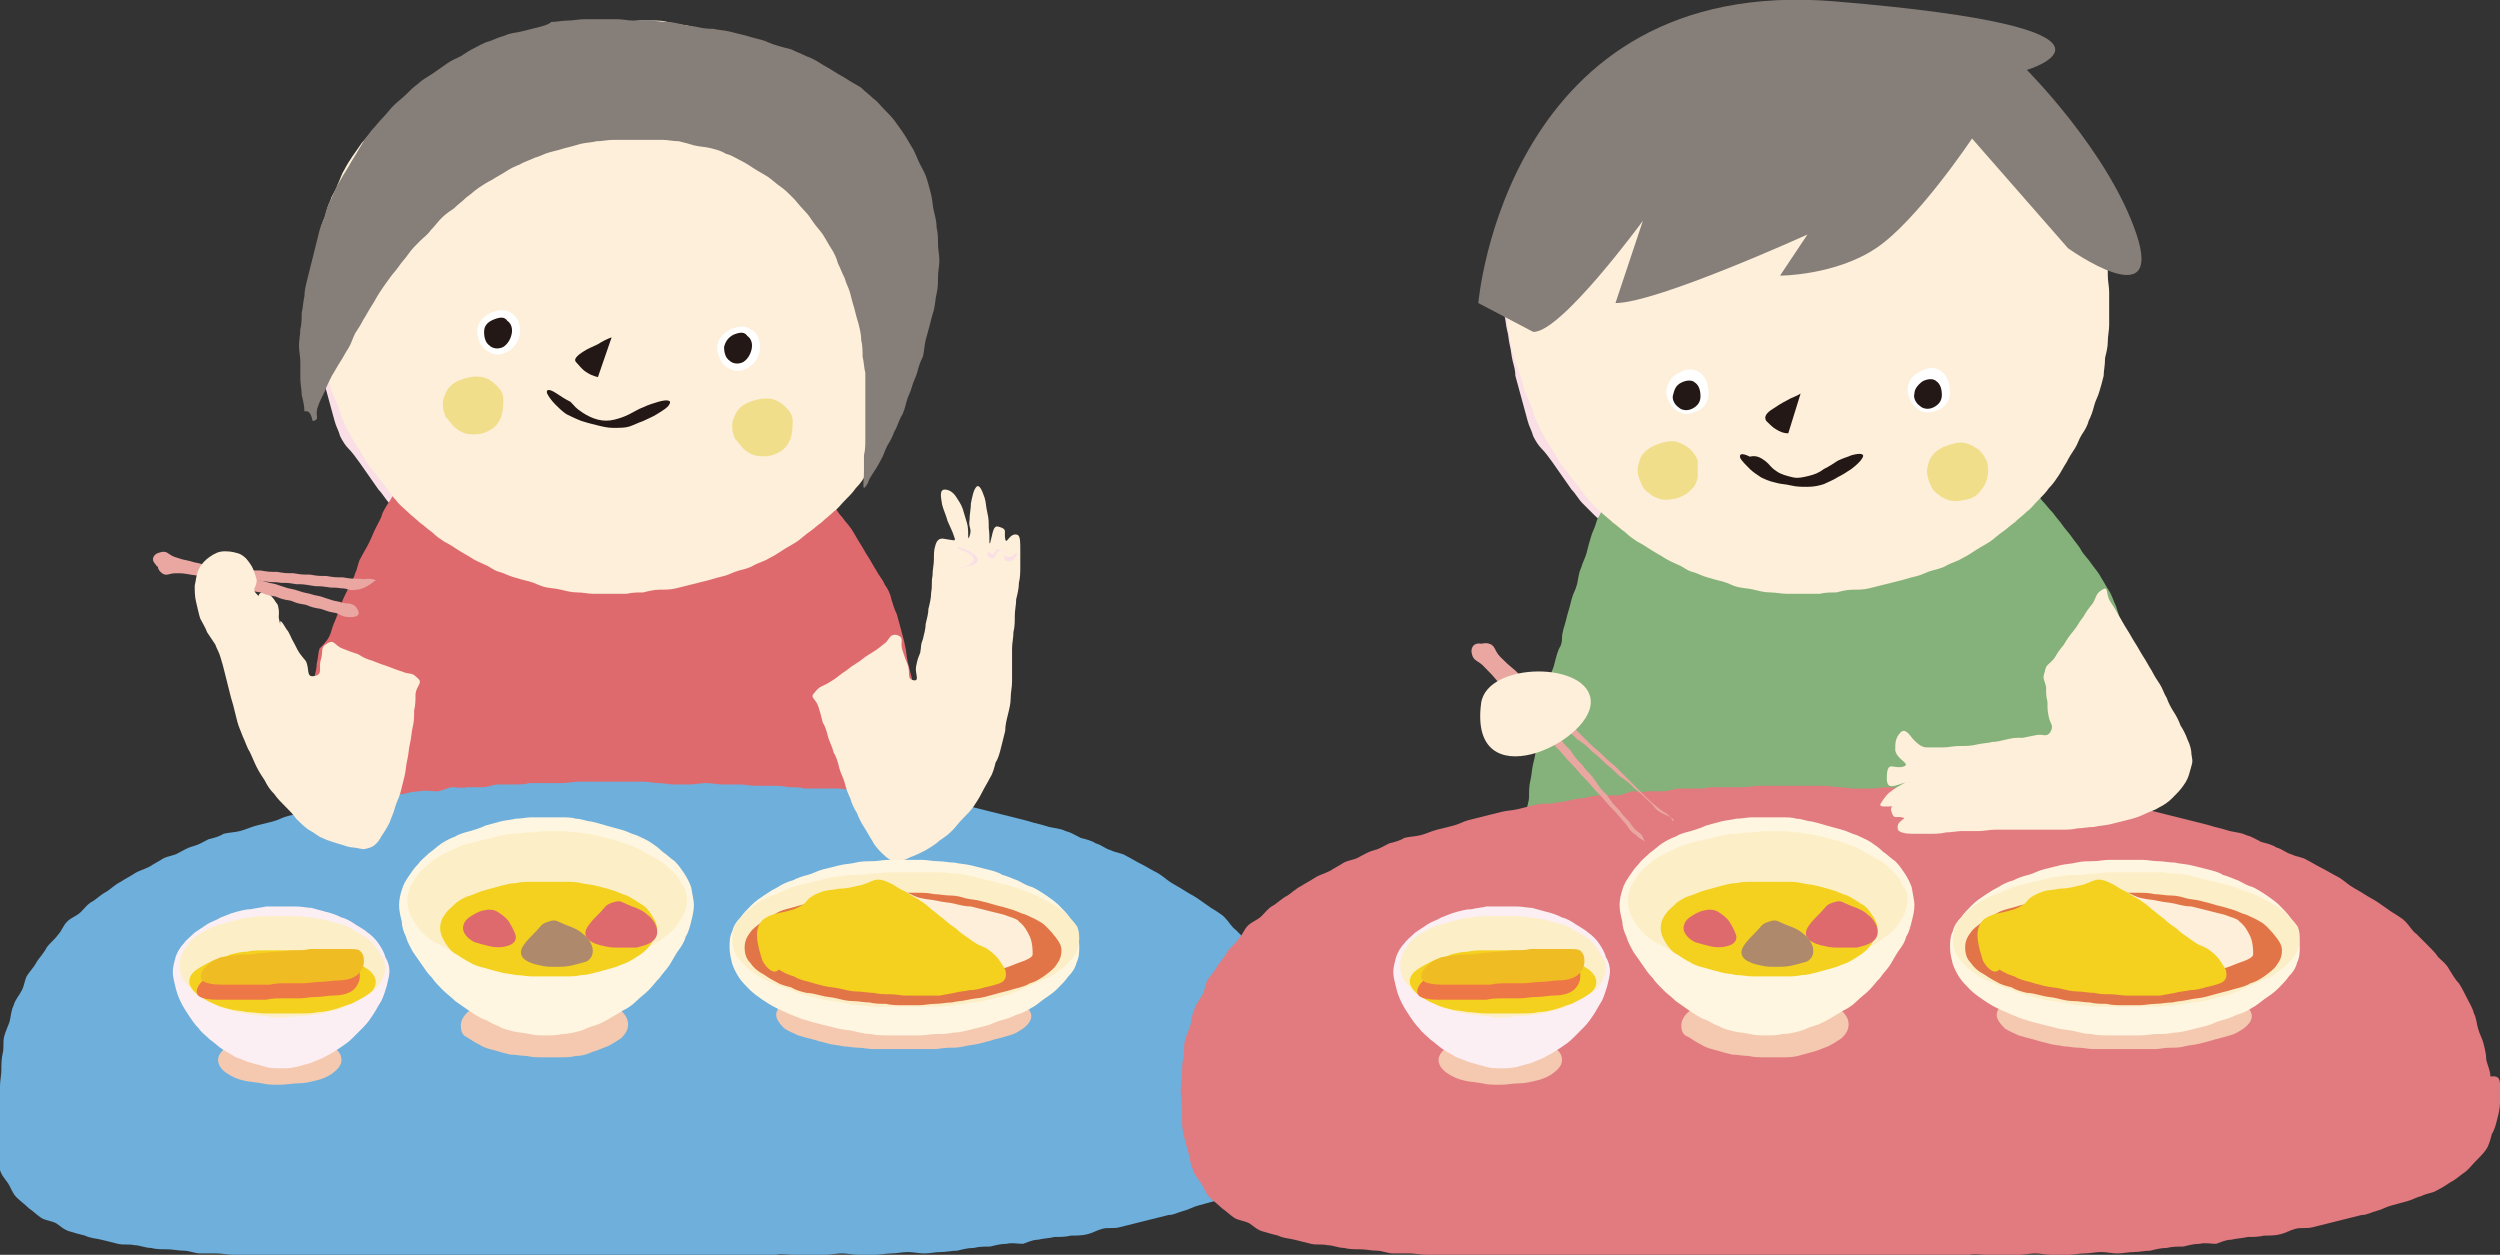
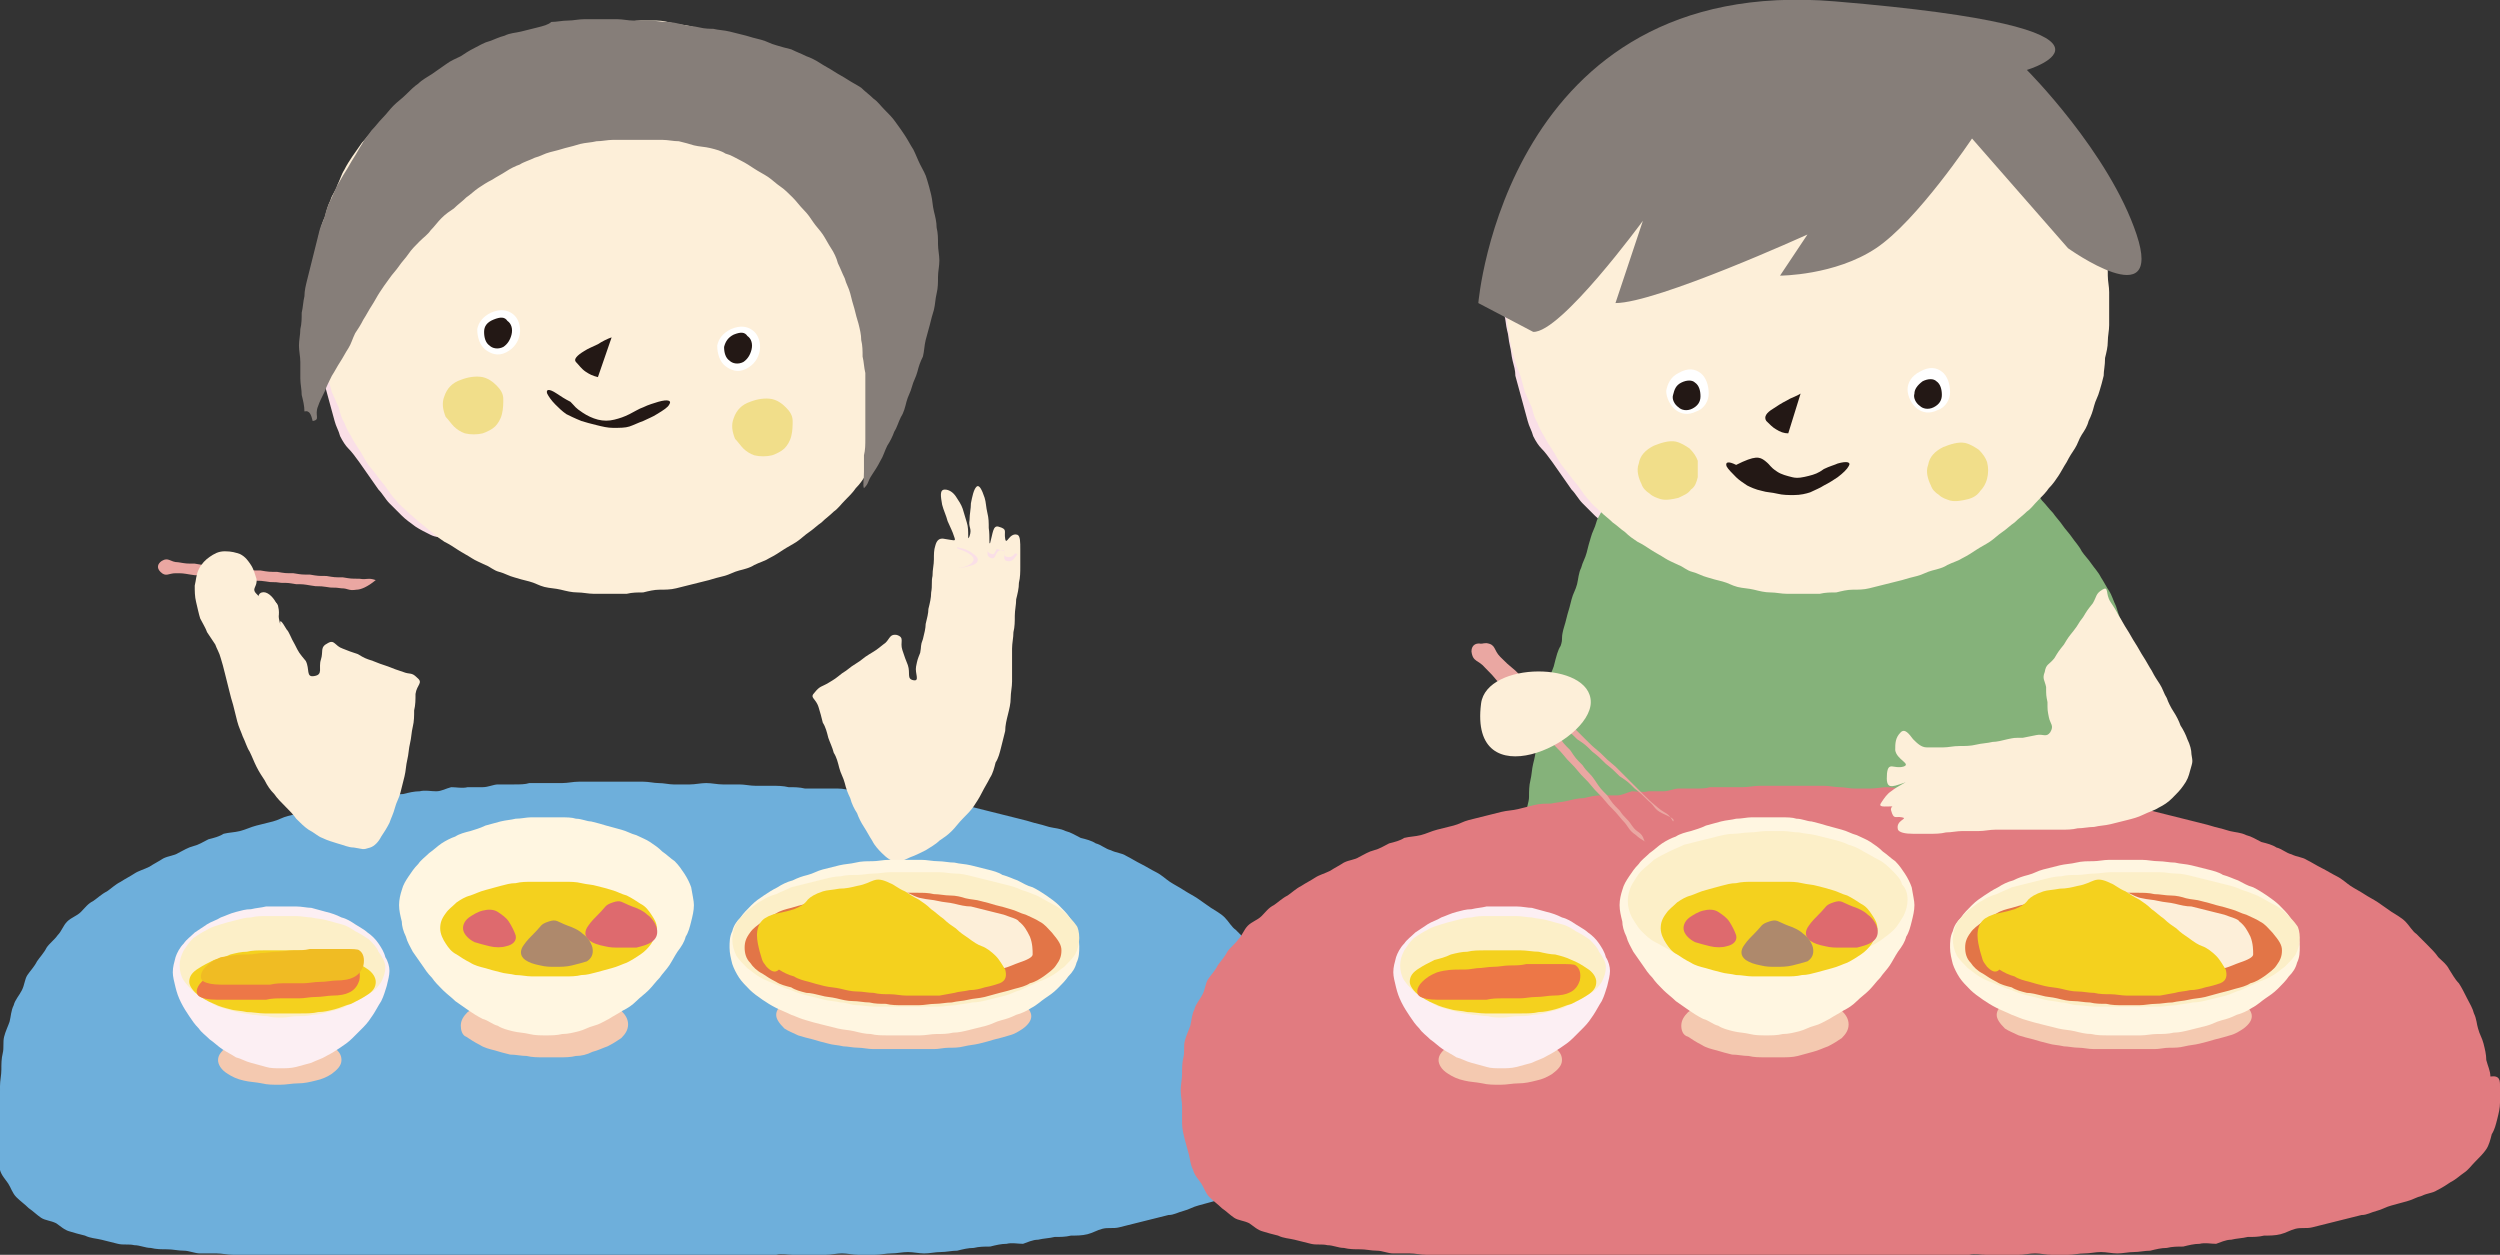
<svg xmlns="http://www.w3.org/2000/svg" version="1.1" id="レイヤー_1" x="0px" y="0px" viewBox="0 0 182.3 91.5" style="enable-background:new 0 0 182.3 91.5;" xml:space="preserve">
  <rect x="0" y="0" width="182.3" height="91.5" fill="#333333" stroke="none" />
  <style type="text/css">
	.st0{fill:#FADFE7;}
	.st1{fill:#85B27A;}
	.st2{fill:#FDEFD9;}
	.st3{fill:#F1DE8A;}
	.st4{fill:#FFFFFF;}
	.st5{fill:#231815;}
	.st6{fill:#DE6A6E;}
	.st7{fill:#867E79;}
	.st8{fill:#6EAFDB;}
	.st9{fill:#E17B80;}
	.st10{fill:#EAA7A2;}
	.st11{fill:#F4C9B0;}
	.st12{fill:#FFF6E1;}
	.st13{fill:#FCEFC8;}
	.st14{fill:#FCEFF3;}
	.st15{fill:#F4D11E;}
	.st16{fill:#E27547;}
	.st17{fill:#AE896C;}
	.st18{fill:#ED7747;}
	.st19{fill:#F0BC23;}
</style>
  <g>
    <path class="st0" d="M109.5,21.9c-0.5-0.3,0.1,0.4,0.2,1.1c0.1,0.3,0.1,0.7,0.2,1.1c0.1,0.3,0.1,0.7,0.2,1.1   c0.1,0.4,0.1,0.7,0.2,1.1c0.1,0.4,0.2,0.7,0.2,1.1c0.1,0.4,0.2,0.7,0.3,1.1c0.1,0.4,0.2,0.7,0.3,1.1c0.1,0.4,0.2,0.7,0.3,1.1   c0.1,0.4,0.3,0.7,0.4,1.1c0.2,0.4,0.4,0.7,0.6,0.9c0.3,0.3,0.5,0.6,0.8,1c0.2,0.3,0.5,0.7,0.7,1c0.2,0.3,0.5,0.7,0.7,1   c0.3,0.3,0.5,0.7,0.8,1c0.3,0.3,0.6,0.6,0.9,0.9c0.3,0.3,0.6,0.5,1,0.8c0.3,0.2,0.7,0.4,1.1,0.6c0.4,0.2,0.8,0.2,1.1,0.1   c0.4-0.1,0.6-0.4,0.8-0.8c0.2-0.3,0.3-0.7,0.5-1.1c0.1-0.4,0.2-0.8,0.2-1.1c0.1-0.4,0.1-0.8,0.1-1.2c0-0.7,0.3-0.7,0-1.2   c-0.3-0.5-0.4-0.4-0.8-0.8c-0.4-0.4-0.4-0.4-0.8-0.9c-0.4-0.4-0.4-0.4-0.8-0.8c-0.4-0.4-0.4-0.4-0.8-0.9c-0.4-0.4-0.4-0.4-0.8-0.8   c-0.4-0.4-0.4-0.4-0.8-0.8c-0.4-0.4-0.4-0.4-0.8-0.9c-0.4-0.4-0.4-0.4-0.8-0.8c-0.4-0.4-0.4-0.4-0.8-0.8c-0.4-0.4-0.4-0.4-0.8-0.8   c-0.4-0.4-0.4-0.4-0.8-0.8c-0.4-0.4-0.4-0.4-0.8-0.9c-0.4-0.4-0.5-0.4-0.8-0.9C110,22.3,110,22.2,109.5,21.9z" />
  </g>
  <g>
    <path class="st1" d="M113.8,47.1c0.2-0.6,0-0.4,0.2-1.2c0.1-0.3,0.2-0.7,0.3-1.1c0.1-0.3,0.2-0.7,0.3-1.1c0.1-0.4,0.3-0.7,0.4-1.1   c0.1-0.4,0.1-0.8,0.3-1.2c0.1-0.4,0.3-0.7,0.4-1.1c0.1-0.4,0.2-0.8,0.3-1.1c0.1-0.4,0.3-0.7,0.4-1.1c0.1-0.4,0.4-0.7,0.5-1.1   c0.1-0.4,0.3-0.7,0.4-1.1c0.2-0.4,0.3-0.7,0.5-1.1c0.2-0.4,0.3-0.7,0.5-1.1c0.2-0.4,0.4-0.7,0.6-1c0.2-0.3,0.3-0.7,0.5-1.1   c0.2-0.3,0.4-0.7,0.6-1c0.2-0.3,0.5-0.6,0.7-1c0.2-0.3,0.5-0.6,0.7-0.9c0.3-0.3,0.6-0.6,0.8-0.8c0.3-0.3,0.6-0.6,0.8-0.8   c0.3-0.3,0.6-0.5,0.9-0.7c0.3-0.2,0.6-0.5,1-0.7c0.3-0.2,0.7-0.3,1.1-0.5c0.4-0.1,0.7-0.3,1.1-0.3c0.4-0.1,0.8-0.2,1.2-0.2   c0.4,0,0.8-0.1,1.2-0.1c0.4,0,0.8,0.1,1.2,0.2c0.4,0.1,0.8,0.1,1.2,0.1c0.4,0.1,0.8,0.1,1.1,0.2c0.4,0.1,0.7,0.2,1.1,0.3   c0.4,0.1,0.7,0.3,1.1,0.5c0.4,0.1,0.7,0.3,1.1,0.4c0.4,0.2,0.7,0.3,1,0.5c0.3,0.2,0.7,0.3,1,0.5c0.3,0.2,0.7,0.4,1,0.6   c0.3,0.2,0.7,0.4,1,0.6c0.3,0.2,0.7,0.4,1,0.6c0.3,0.2,0.6,0.5,0.9,0.8c0.3,0.2,0.7,0.4,1,0.7c0.3,0.2,0.5,0.6,0.8,0.8   c0.3,0.3,0.6,0.5,0.9,0.8c0.3,0.3,0.6,0.5,0.8,0.8c0.3,0.3,0.6,0.5,0.9,0.8c0.3,0.3,0.5,0.6,0.8,0.9c0.3,0.3,0.5,0.6,0.8,0.9   c0.3,0.3,0.5,0.6,0.7,0.9c0.3,0.3,0.5,0.6,0.8,0.9c0.2,0.3,0.5,0.6,0.7,0.9c0.2,0.3,0.5,0.6,0.7,0.9c0.2,0.3,0.5,0.6,0.7,1   c0.2,0.3,0.5,0.6,0.7,0.9c0.2,0.3,0.5,0.6,0.7,1c0.2,0.3,0.4,0.7,0.6,1c0.2,0.3,0.3,0.7,0.5,1.1c0.1,0.3,0.2,0.7,0.4,1.1   c0.1,0.4,0.2,0.7,0.2,1.1c0.1,0.4,0.2,0.7,0.3,1.1c0.1,0.4,0.1,0.8,0.2,1.1c0.1,0.4,0.1,0.8,0.1,1.2c0.1,0.4,0.1,0.8,0.2,1.2   c0,0.4,0.1,0.8,0.2,1.2c0,0.4,0.1,0.8,0.1,1.2c0,0.4,0,0.8,0.1,1.2c0,0.4,0.1,0.8,0.2,1.2c0,0.4,0.1,0.8,0.1,1.2c0,0.4,0,0.8,0,1.2   c0,0.4,0.1,0.8,0.1,1.2c0,0.4,0,0.8,0,1.2c0,0.4,0.1,0.8,0.1,1.2c0,0.4,0.1,0.8,0.1,1.2c0,0.4,0,0.8,0,1.2c0,0.4,0,0.8,0.1,1.2   c0,0.4,0.1,0.8,0.1,1.2c0,0.4,0,0.8,0,1.2c0,0.4,0.1,0.8,0.1,1.2c0,0.4-0.1,0.8-0.1,1.2c0,0.4,0.1,0.8,0.1,1.2c0,0.4,0,0.8,0,1.2   c0,0.4,0,0.8,0,1.2c0,0.4,0,0.8,0.1,1.2c0,0.4,0,0.8,0,1.2c0,0.4,0.1,0.8,0.1,1.2c0,0.4,0,0.8,0,1.2c0,0.4,0.1,0.8,0.1,1.2   c0,0.4-0.1,0.8-0.1,1.2c0,0.4,0.1,0.8,0.1,1.2c0,0.7,0.4,0.7,0,1.1c-0.4,0.4-0.4,0-1.2,0c-0.3,0-0.7,0.1-1.2,0.1   c-0.4,0-0.8,0.1-1.2,0.1c-0.4,0-0.8,0-1.2,0c-0.4,0-0.8,0.1-1.2,0.1c-0.4,0-0.8,0-1.2,0c-0.4,0-0.8,0.1-1.2,0.1c-0.4,0-0.8,0-1.2,0   c-0.4,0-0.8,0-1.2,0c-0.4,0-0.8,0.1-1.2,0.1c-0.4,0-0.8,0.1-1.2,0.1c-0.4,0-0.8,0-1.2,0c-0.4,0-0.8,0.1-1.2,0.1c-0.4,0-0.8,0-1.2,0   c-0.4,0-0.8,0-1.2,0c-0.4,0-0.8,0-1.2,0c-0.4,0-0.8,0.1-1.2,0.1c-0.4,0-0.8,0-1.2,0c-0.4,0-0.8,0-1.2,0c-0.4,0-0.8,0-1.2,0   c-0.4,0-0.8,0-1.2,0c-0.4,0-0.8,0-1.2,0c-0.4,0-0.8,0-1.2,0c-0.5,0-0.9-0.1-1.2-0.1c-0.3,0-0.7-0.1-1.2-0.2   c-0.3-0.1-0.7-0.1-1.2-0.2c-0.4-0.1-0.7-0.2-1.1-0.3c-0.4-0.1-0.8-0.2-1.2-0.2c-0.4-0.1-0.8-0.2-1.1-0.3c-0.4-0.1-0.8-0.1-1.2-0.2   c-0.4-0.1-0.7-0.3-1.1-0.3c-0.4-0.1-0.8-0.2-1.1-0.3c-0.4-0.1-0.8-0.1-1.2-0.2c-0.4-0.1-0.8-0.2-1.1-0.3c-0.4-0.1-0.8-0.2-1.1-0.3   c-0.4-0.1-0.8-0.2-1.2-0.2c-0.4-0.1-0.8-0.2-1.1-0.3c-0.4-0.1-0.8-0.2-1.1-0.3c-0.4-0.1-0.8-0.3-1.1-0.4c-0.7-0.2-0.8,0.2-1.2-0.3   c-0.4-0.5,0-0.5,0-1.2c0-0.3,0-0.7,0.1-1.2c0-0.4,0-0.8,0-1.2c0-0.4,0.1-0.8,0.1-1.2c0-0.4,0-0.8,0-1.2c0-0.4,0-0.8,0-1.2   c0-0.4,0.1-0.8,0.1-1.2c0-0.4,0-0.8,0-1.2c0-0.4,0.1-0.8,0.1-1.2c0-0.4,0.1-0.8,0.1-1.2c0-0.4,0-0.8,0-1.2c0-0.4,0.1-0.8,0.2-1.2   c0-0.4,0-0.8,0-1.2c0-0.4,0.1-0.8,0.2-1.2c0-0.4,0-0.8,0-1.2c0-0.4,0.1-0.8,0.1-1.2c0-0.4,0.1-0.8,0.1-1.2c0-0.4,0.2-0.8,0.2-1.2   c0-0.4,0-0.8,0.1-1.2c0.1-0.4,0.1-0.8,0.2-1.2c0.1-0.4,0.2-0.8,0.2-1.2c0.1-0.4,0.1-0.8,0.2-1.2c0.1-0.4,0.2-0.8,0.2-1.2   c0.1-0.4,0.2-0.8,0.3-1.2c0.1-0.4,0.1-0.8,0.2-1.2c0.1-0.4,0.3-0.8,0.4-1.1C113.5,47.8,113.6,47.4,113.8,47.1z" />
  </g>
  <g>
    <path class="st2" d="M153.4,27.4c-0.1,0.4-0.2,0.8-0.3,1.1c-0.1,0.4-0.3,0.7-0.4,1.1c-0.1,0.4-0.2,0.7-0.4,1.1   c-0.1,0.4-0.3,0.7-0.5,1c-0.2,0.3-0.3,0.7-0.5,1c-0.2,0.3-0.4,0.6-0.6,1c-0.2,0.3-0.4,0.7-0.6,1c-0.2,0.3-0.4,0.6-0.7,0.9   c-0.2,0.3-0.5,0.6-0.8,0.9c-0.3,0.3-0.5,0.6-0.8,0.8c-0.3,0.3-0.6,0.5-0.9,0.8c-0.3,0.2-0.6,0.5-0.9,0.7c-0.3,0.2-0.6,0.5-0.9,0.7   c-0.3,0.2-0.7,0.4-1,0.6c-0.3,0.2-0.6,0.4-1,0.6c-0.3,0.2-0.7,0.3-1.1,0.5c-0.3,0.2-0.7,0.3-1.1,0.4c-0.4,0.1-0.7,0.3-1.1,0.4   c-0.4,0.1-0.8,0.2-1.1,0.3c-0.4,0.1-0.8,0.2-1.2,0.3c-0.4,0.1-0.8,0.2-1.2,0.3c-0.4,0.1-0.8,0.1-1.2,0.1c-0.4,0-0.8,0.1-1.2,0.2   c-0.4,0-0.8,0-1.2,0.1c-0.4,0-0.8,0-1.2,0c-0.4,0-0.8,0-1.2,0c-0.4,0-0.8-0.1-1.2-0.1c-0.4,0-0.8-0.1-1.2-0.2   c-0.4-0.1-0.8-0.1-1.2-0.2c-0.4-0.1-0.7-0.3-1.1-0.4c-0.4-0.1-0.8-0.2-1.1-0.3c-0.4-0.1-0.7-0.3-1.1-0.4c-0.4-0.1-0.7-0.4-1-0.5   c-0.4-0.2-0.7-0.3-1-0.5c-0.3-0.2-0.7-0.4-1-0.6c-0.3-0.2-0.6-0.4-1-0.6c-0.3-0.2-0.6-0.4-0.9-0.7c-0.3-0.2-0.6-0.5-0.9-0.7   c-0.3-0.3-0.6-0.5-0.9-0.8c-0.3-0.3-0.6-0.5-0.8-0.8c-0.3-0.3-0.5-0.6-0.7-0.9c-0.2-0.3-0.5-0.6-0.7-0.9c-0.2-0.3-0.5-0.6-0.7-0.9   c-0.2-0.3-0.4-0.7-0.6-1c-0.2-0.3-0.4-0.6-0.6-1c-0.2-0.3-0.4-0.7-0.5-1c-0.2-0.3-0.3-0.7-0.4-1.1c-0.2-0.4-0.3-0.7-0.5-1.1   c-0.1-0.4-0.2-0.7-0.3-1.1c-0.1-0.4-0.3-0.7-0.4-1.1c-0.1-0.4-0.2-0.7-0.3-1.1c-0.1-0.4-0.1-0.8-0.2-1.2c-0.1-0.4-0.1-0.8-0.1-1.2   c0-0.4,0-0.8,0-1.2c0-0.4,0-0.8,0-1.2c0-0.4,0-0.8,0.1-1.2c0-0.4,0-0.8,0.1-1.2c0.1-0.4,0.1-0.8,0.2-1.1c0.1-0.4,0.2-0.8,0.4-1.2   c0.1-0.4,0.2-0.8,0.4-1.2c0.1-0.4,0.4-0.7,0.5-1.1c0.2-0.4,0.3-0.8,0.5-1.1c0.2-0.4,0.4-0.7,0.6-1c0.2-0.3,0.5-0.7,0.7-1   c0.3-0.3,0.5-0.6,0.8-0.9c0.3-0.3,0.6-0.6,0.9-0.9c0.3-0.3,0.6-0.6,0.9-0.8c0.3-0.3,0.6-0.5,0.9-0.8c0.3-0.2,0.7-0.5,1-0.7   c0.3-0.2,0.7-0.5,1-0.7c0.3-0.2,0.7-0.4,1.1-0.6c0.4-0.2,0.7-0.4,1.1-0.5c0.3-0.2,0.7-0.3,1.1-0.4c0.4-0.2,0.7-0.4,1.1-0.5   c0.4-0.1,0.7-0.2,1.1-0.4c0.4-0.1,0.7-0.3,1.1-0.4c0.4-0.1,0.7-0.2,1.1-0.3c0.4-0.1,0.8-0.1,1.2-0.2c0.4-0.1,0.8-0.2,1.1-0.3   c0.4-0.1,0.8-0.1,1.2-0.2c0.4-0.1,0.8-0.1,1.2-0.2c0.4,0,0.8,0,1.2,0c0.4,0,0.8-0.1,1.2-0.1c0.4,0,0.8,0,1.2,0   c0.4,0,0.8,0.1,1.2,0.2c0.4,0.1,0.8,0.1,1.2,0.2c0.4,0.1,0.8,0.2,1.1,0.3c0.4,0.1,0.8,0.2,1.1,0.4c0.4,0.1,0.7,0.3,1.1,0.4   c0.4,0.2,0.7,0.3,1.1,0.4c0.4,0.2,0.7,0.4,1,0.6c0.4,0.2,0.7,0.4,1,0.6c0.3,0.2,0.7,0.4,1,0.6c0.3,0.2,0.7,0.4,1,0.7   c0.3,0.2,0.6,0.5,0.9,0.8c0.3,0.3,0.6,0.5,0.9,0.8c0.3,0.3,0.6,0.5,0.9,0.8c0.3,0.3,0.5,0.6,0.8,0.9c0.3,0.3,0.5,0.7,0.7,1   c0.2,0.3,0.5,0.6,0.7,1c0.2,0.3,0.4,0.7,0.6,1c0.2,0.3,0.4,0.7,0.6,1c0.2,0.4,0.4,0.7,0.5,1.1c0.2,0.4,0.3,0.7,0.4,1.1   c0.1,0.4,0.3,0.7,0.4,1.1c0.1,0.4,0.1,0.8,0.2,1.2c0.1,0.4,0.2,0.8,0.3,1.2c0.1,0.4,0.1,0.8,0.1,1.2c0,0.4,0.1,0.8,0.1,1.2   c0,0.4,0,0.8,0,1.2c0,0.4,0,0.8,0,1.2c0,0.4-0.1,0.8-0.1,1.2c0,0.4-0.1,0.8-0.2,1.2C153.5,26.7,153.4,27,153.4,27.4z" />
  </g>
  <g>
    <g>
      <path class="st3" d="M144.9,34.9c-0.1,0.4-0.3,0.7-0.5,0.9c-0.2,0.3-0.5,0.5-0.9,0.6c-0.4,0.1-0.9,0.2-1.3,0.1    c-0.3-0.1-0.6-0.2-0.8-0.4c-0.3-0.2-0.5-0.4-0.6-0.7c-0.2-0.4-0.4-1-0.2-1.5c0.1-0.6,0.5-1,1.1-1.3c0.5-0.2,1.1-0.4,1.6-0.3    c0.4,0.1,0.7,0.3,1,0.5c0.3,0.3,0.5,0.6,0.6,0.9C145,34.1,145,34.5,144.9,34.9z" />
    </g>
    <g>
      <path class="st3" d="M123.8,34.8c-0.1,0.4-0.2,0.7-0.5,0.9c-0.2,0.3-0.5,0.4-0.9,0.6c-0.4,0.1-0.9,0.2-1.3,0.1    c-0.3-0.1-0.6-0.2-0.8-0.4c-0.3-0.2-0.5-0.4-0.6-0.7c-0.2-0.4-0.4-1-0.2-1.5c0.1-0.6,0.5-1,1.1-1.3c0.5-0.2,1.1-0.4,1.6-0.3    c0.4,0.1,0.7,0.3,1,0.5c0.3,0.3,0.5,0.6,0.6,0.9C123.8,34,123.8,34.4,123.8,34.8z" />
    </g>
    <g>
      <path class="st4" d="M122.4,27.2c0.7-0.4,1.2-0.3,1.6,0c0.4,0.3,0.6,0.9,0.6,1.5c0,0.5-0.3,1.1-0.9,1.3c-0.6,0.3-1.1,0.2-1.5-0.1    c-0.4-0.3-0.7-0.9-0.7-1.4C121.6,28,121.8,27.5,122.4,27.2z" />
    </g>
    <g>
      <path class="st4" d="M140,27.1c0.7-0.4,1.2-0.3,1.6,0c0.4,0.3,0.6,0.9,0.6,1.5c0,0.5-0.3,1.1-0.9,1.3c-0.6,0.3-1.1,0.2-1.5-0.1    c-0.4-0.3-0.7-0.9-0.7-1.4C139.1,27.9,139.4,27.4,140,27.1z" />
    </g>
    <g>
      <path class="st5" d="M122.6,27.9c0.4-0.2,0.8-0.2,1,0c0.3,0.2,0.4,0.6,0.4,1c0,0.4-0.2,0.7-0.6,0.9c-0.4,0.2-0.8,0.1-1-0.1    c-0.3-0.2-0.5-0.6-0.4-0.9C122.1,28.4,122.2,28.1,122.6,27.9z" />
    </g>
    <g>
      <path class="st5" d="M140.2,27.8c0.4-0.2,0.8-0.2,1,0c0.3,0.2,0.4,0.6,0.4,1c0,0.4-0.2,0.7-0.6,0.9c-0.4,0.2-0.8,0.1-1-0.1    c-0.3-0.2-0.5-0.6-0.4-0.9C139.6,28.4,139.8,28.1,140.2,27.8z" />
    </g>
    <g>
      <path class="st5" d="M131.3,28.7c-0.3,0.2-0.7,0.3-1,0.5c-0.4,0.2-0.7,0.4-1,0.6c-0.5,0.3-0.7,0.6-0.5,0.9    c0.2,0.2,0.5,0.5,0.7,0.6c0.3,0.2,0.6,0.3,0.9,0.3" />
    </g>
    <g>
-       <path class="st5" d="M128.7,33.6c0.5,0.4,0.3,0.4,0.9,0.8c0.3,0.2,0.7,0.3,1.1,0.4c0.4,0.1,0.8,0,1.2-0.1c0.4-0.1,0.7-0.2,1.1-0.5    c0.4-0.2,0.7-0.4,1-0.6c0.4-0.2,0.8-0.3,1-0.4c0.7-0.2,1-0.1,0.8,0.2c-0.1,0.2-0.4,0.5-0.8,0.8c-0.3,0.2-0.6,0.4-1,0.6    c-0.3,0.2-0.6,0.3-1,0.5c-0.3,0.1-0.7,0.2-1.2,0.2c-0.4,0-0.8,0-1.2-0.1c-0.4-0.1-0.8-0.1-1.1-0.2c-0.5-0.1-0.9-0.3-1.1-0.4    c-0.3-0.2-0.6-0.4-0.8-0.6c-0.3-0.3-0.6-0.6-0.7-0.8c-0.1-0.3,0.1-0.4,0.7-0.1C128,33.2,128.3,33.3,128.7,33.6z" />
+       <path class="st5" d="M128.7,33.6c0.5,0.4,0.3,0.4,0.9,0.8c0.3,0.2,0.7,0.3,1.1,0.4c0.4,0.1,0.8,0,1.2-0.1c0.4-0.1,0.7-0.2,1.1-0.5    c0.4-0.2,0.8-0.3,1-0.4c0.7-0.2,1-0.1,0.8,0.2c-0.1,0.2-0.4,0.5-0.8,0.8c-0.3,0.2-0.6,0.4-1,0.6    c-0.3,0.2-0.6,0.3-1,0.5c-0.3,0.1-0.7,0.2-1.2,0.2c-0.4,0-0.8,0-1.2-0.1c-0.4-0.1-0.8-0.1-1.1-0.2c-0.5-0.1-0.9-0.3-1.1-0.4    c-0.3-0.2-0.6-0.4-0.8-0.6c-0.3-0.3-0.6-0.6-0.7-0.8c-0.1-0.3,0.1-0.4,0.7-0.1C128,33.2,128.3,33.3,128.7,33.6z" />
    </g>
  </g>
  <g>
    <path class="st0" d="M22.5,21.9c-0.5-0.3,0.1,0.4,0.2,1.1c0.1,0.3,0.1,0.7,0.2,1.1c0.1,0.3,0.1,0.7,0.2,1.1   c0.1,0.4,0.1,0.7,0.2,1.1c0.1,0.4,0.2,0.7,0.2,1.1c0.1,0.4,0.2,0.7,0.3,1.1c0.1,0.4,0.2,0.7,0.3,1.1c0.1,0.4,0.2,0.7,0.3,1.1   c0.1,0.4,0.3,0.7,0.4,1.1c0.2,0.4,0.4,0.7,0.6,0.9c0.3,0.3,0.5,0.6,0.8,1c0.2,0.3,0.5,0.7,0.7,1c0.2,0.3,0.5,0.7,0.7,1   c0.3,0.3,0.5,0.7,0.8,1c0.3,0.3,0.6,0.6,0.9,0.9c0.3,0.3,0.6,0.5,1,0.8c0.3,0.2,0.7,0.4,1.1,0.6c0.4,0.2,0.8,0.2,1.1,0.1   c0.4-0.1,0.6-0.4,0.8-0.8c0.2-0.3,0.3-0.7,0.5-1.1c0.1-0.4,0.2-0.8,0.2-1.1c0.1-0.4,0.1-0.8,0.1-1.2c0-0.7,0.3-0.7,0-1.2   c-0.3-0.5-0.4-0.4-0.8-0.8C33,32.5,33,32.5,32.6,32c-0.4-0.4-0.4-0.4-0.8-0.8c-0.4-0.4-0.4-0.4-0.8-0.9c-0.4-0.4-0.4-0.4-0.8-0.8   c-0.4-0.4-0.4-0.4-0.8-0.8c-0.4-0.4-0.4-0.4-0.8-0.9C28,27.4,28,27.4,27.6,27c-0.4-0.4-0.4-0.4-0.8-0.8c-0.4-0.4-0.4-0.4-0.8-0.8   c-0.4-0.4-0.4-0.4-0.8-0.8c-0.4-0.4-0.4-0.4-0.8-0.9c-0.4-0.4-0.5-0.4-0.8-0.9C23,22.3,23,22.2,22.5,21.9z" />
  </g>
  <g>
-     <path class="st6" d="M24.1,46.2c0.2-0.6,0.1-0.4,0.4-1.1c0.1-0.3,0.3-0.7,0.4-1.1c0.1-0.3,0.3-0.7,0.5-1.1c0.1-0.3,0.4-0.7,0.5-1.1   c0.2-0.4,0.2-0.8,0.4-1.1c0.2-0.4,0.4-0.7,0.6-1.1c0.2-0.4,0.3-0.7,0.5-1.1c0.2-0.4,0.4-0.7,0.5-1.1c0.2-0.4,0.4-0.7,0.6-1   c0.2-0.3,0.3-0.7,0.5-1.1c0.2-0.3,0.4-0.7,0.6-1c0.2-0.3,0.4-0.7,0.6-1c0.2-0.3,0.5-0.6,0.8-0.9c0.2-0.3,0.4-0.7,0.7-1   c0.2-0.3,0.5-0.7,0.7-1c0.3-0.3,0.5-0.6,0.8-0.9c0.3-0.3,0.6-0.6,0.8-0.9c0.3-0.3,0.6-0.5,0.9-0.8c0.3-0.3,0.6-0.5,0.9-0.8   c0.3-0.2,0.7-0.5,1-0.7c0.3-0.2,0.7-0.5,1-0.6c0.4-0.2,0.7-0.3,1.1-0.4c0.4-0.1,0.8-0.2,1.2-0.3c0.4-0.1,0.8-0.2,1.2-0.2   c0.4,0,0.8-0.1,1.2-0.1c0.4,0,0.8,0.1,1.2,0.2c0.4,0.1,0.8,0.1,1.2,0.2c0.4,0.1,0.8,0.1,1.2,0.2c0.4,0.1,0.8,0.2,1.1,0.4   c0.4,0.1,0.7,0.3,1.1,0.5c0.4,0.1,0.7,0.3,1.1,0.5c0.4,0.2,0.7,0.4,1,0.5c0.3,0.2,0.7,0.4,1,0.6c0.3,0.2,0.7,0.4,1,0.6   c0.3,0.2,0.6,0.5,1,0.7c0.3,0.2,0.7,0.4,1,0.7c0.3,0.2,0.5,0.6,0.8,0.8c0.3,0.3,0.6,0.5,0.9,0.7c0.3,0.3,0.5,0.6,0.8,0.9   c0.3,0.3,0.6,0.6,0.8,0.8c0.3,0.3,0.5,0.6,0.8,0.9c0.3,0.3,0.6,0.6,0.8,0.9c0.3,0.3,0.5,0.6,0.7,1c0.2,0.3,0.5,0.6,0.7,0.9   c0.2,0.3,0.4,0.7,0.7,1c0.2,0.3,0.5,0.6,0.7,0.9c0.2,0.3,0.4,0.7,0.6,1c0.2,0.3,0.4,0.7,0.6,1c0.2,0.3,0.4,0.7,0.6,1   c0.2,0.4,0.5,0.7,0.6,1c0.2,0.3,0.4,0.6,0.5,1.1c0.1,0.3,0.2,0.7,0.4,1.1c0.1,0.4,0.2,0.7,0.3,1.1c0.1,0.4,0.2,0.7,0.3,1.2   c0.1,0.4,0.1,0.8,0.2,1.2c0.1,0.4,0.2,0.8,0.3,1.2c0.1,0.4,0.1,0.8,0.2,1.2c0.1,0.4,0.1,0.8,0.2,1.2c0.1,0.4,0.1,0.8,0.2,1.2   c0.1,0.4,0.1,0.8,0.2,1.2c0.1,0.4,0.1,0.8,0.2,1.2c0.1,0.4,0.1,0.8,0.1,1.2c0.1,0.4,0.2,0.8,0.2,1.2c0,0.4,0.1,0.8,0.2,1.2   c0,0.4,0,0.8,0.1,1.2c0,0.4,0.1,0.8,0.2,1.2c0,0.4,0,0.8,0.1,1.2c0,0.4,0.1,0.8,0.2,1.2c0,0.4,0.1,0.8,0.2,1.2c0,0.4,0,0.8,0.1,1.2   c0,0.4,0.1,0.8,0.1,1.2c0,0.4,0.1,0.8,0.1,1.2c0,0.4,0.1,0.8,0.1,1.2c0,0.4,0.1,0.8,0.2,1.2c0,0.4,0,0.8,0,1.2   c0,0.4,0.1,0.8,0.2,1.2c0,0.4,0,0.8,0.1,1.2c0,0.4,0,0.8,0.1,1.2c0,0.4,0.1,0.8,0.1,1.2c0,0.4,0,0.8,0.1,1.2c0,0.4,0.1,0.8,0.1,1.2   c0,0.4,0,0.8,0,1.2c0,0.5,0.1,0.8,0.2,1.2c0.1,0.8,0.4,0.7,0,1.2c-0.4,0.4-0.4,0.1-1.2,0.1c-0.3,0-0.7,0-1.2,0c-0.4,0-0.8,0-1.2,0   c-0.4,0-0.8,0.1-1.2,0.1c-0.4,0-0.8,0.1-1.2,0.1c-0.4,0-0.8,0-1.2,0c-0.4,0-0.8,0.1-1.2,0.1c-0.4,0-0.8,0-1.2,0   c-0.4,0-0.8,0.1-1.2,0.1c-0.4,0-0.8,0-1.2,0c-0.4,0-0.8,0-1.2,0c-0.4,0-0.8,0-1.2,0.1c-0.4,0-0.8,0.1-1.2,0.1c-0.4,0-0.8,0-1.2,0   c-0.4,0-0.8,0.1-1.2,0.1c-0.4,0-0.8,0-1.2,0c-0.4,0-0.8,0-1.2,0c-0.4,0-0.8,0-1.2,0c-0.4,0-0.8,0.1-1.2,0.1c-0.4,0-0.8,0-1.2,0   c-0.4,0-0.8,0-1.2,0c-0.4,0-0.8,0-1.2,0c-0.4,0-0.8,0-1.2,0c-0.5,0-0.9,0-1.2-0.1c-0.3,0-0.7-0.1-1.2-0.2c-0.3-0.1-0.7-0.2-1.1-0.3   c-0.4-0.1-0.8-0.1-1.2-0.2c-0.4-0.1-0.8-0.2-1.2-0.3c-0.4-0.1-0.7-0.2-1.1-0.3c-0.4-0.1-0.8-0.2-1.2-0.3c-0.4-0.1-0.8-0.2-1.1-0.3   c-0.4-0.1-0.8-0.1-1.2-0.2c-0.4-0.1-0.8-0.3-1.1-0.4c-0.4-0.1-0.8-0.2-1.1-0.3c-0.4-0.1-0.8-0.1-1.2-0.2c-0.4-0.1-0.8-0.2-1.1-0.3   c-0.4-0.1-0.8-0.2-1.1-0.3c-0.4-0.1-0.8-0.2-1.2-0.3c-0.4-0.1-0.8-0.2-1.1-0.3c-0.7-0.2-0.8,0.1-1.2-0.3c-0.4-0.4,0-0.5-0.1-1.2   c0-0.3-0.1-0.7-0.2-1.2c0-0.4-0.1-0.7-0.1-1.2c0-0.4,0-0.8-0.1-1.2c0-0.4,0-0.8-0.1-1.2c0-0.4,0-0.8,0-1.2c0-0.4-0.1-0.8-0.1-1.2   c0-0.4-0.1-0.8-0.1-1.2c0-0.4,0-0.8,0-1.2c0-0.4-0.1-0.8-0.1-1.2c0-0.4,0-0.8,0-1.2c0-0.4,0-0.8,0-1.2c0-0.4-0.1-0.8-0.1-1.2   c0-0.4,0.1-0.8,0.1-1.2c0-0.4-0.1-0.8-0.1-1.2c0-0.4,0.1-0.8,0.1-1.2c0-0.4-0.1-0.8-0.1-1.2c0-0.4,0-0.8,0-1.2c0-0.4,0-0.8,0-1.2   c0-0.4,0.1-0.8,0.2-1.2c0-0.4,0-0.8,0-1.2c0-0.4,0.1-0.8,0.1-1.2c0-0.4,0.1-0.8,0.2-1.2c0-0.4,0.1-0.8,0.1-1.2   c0.1-0.4,0.1-0.8,0.2-1.1c0.1-0.4,0.2-0.8,0.2-1.1c0.1-0.4,0.1-0.8,0.2-1.1C23.8,46.8,24,46.5,24.1,46.2z" />
-   </g>
+     </g>
  <g>
    <path class="st2" d="M66.4,27.4c-0.1,0.4-0.2,0.8-0.3,1.1c-0.1,0.4-0.3,0.7-0.4,1.1c-0.1,0.4-0.2,0.7-0.4,1.1   c-0.1,0.4-0.3,0.7-0.5,1c-0.2,0.3-0.3,0.7-0.5,1c-0.2,0.3-0.4,0.6-0.6,1c-0.2,0.3-0.4,0.7-0.6,1c-0.2,0.3-0.4,0.6-0.7,0.9   c-0.2,0.3-0.5,0.6-0.8,0.9c-0.3,0.3-0.5,0.6-0.8,0.8c-0.3,0.3-0.6,0.5-0.9,0.8c-0.3,0.2-0.6,0.5-0.9,0.7c-0.3,0.2-0.6,0.5-0.9,0.7   c-0.3,0.2-0.7,0.4-1,0.6c-0.3,0.2-0.6,0.4-1,0.6c-0.3,0.2-0.7,0.3-1.1,0.5c-0.3,0.2-0.7,0.3-1.1,0.4c-0.4,0.1-0.7,0.3-1.1,0.4   c-0.4,0.1-0.8,0.2-1.1,0.3c-0.4,0.1-0.8,0.2-1.2,0.3c-0.4,0.1-0.8,0.2-1.2,0.3c-0.4,0.1-0.8,0.1-1.2,0.1c-0.4,0-0.8,0.1-1.2,0.2   c-0.4,0-0.8,0-1.2,0.1c-0.4,0-0.8,0-1.2,0c-0.4,0-0.8,0-1.2,0c-0.4,0-0.8-0.1-1.2-0.1c-0.4,0-0.8-0.1-1.2-0.2   c-0.4-0.1-0.8-0.1-1.2-0.2c-0.4-0.1-0.7-0.3-1.1-0.4c-0.4-0.1-0.8-0.2-1.1-0.3c-0.4-0.1-0.7-0.3-1.1-0.4c-0.4-0.1-0.7-0.4-1-0.5   c-0.4-0.2-0.7-0.3-1-0.5c-0.3-0.2-0.7-0.4-1-0.6c-0.3-0.2-0.6-0.4-1-0.6c-0.3-0.2-0.6-0.4-0.9-0.7c-0.3-0.2-0.6-0.5-0.9-0.7   c-0.3-0.3-0.6-0.5-0.9-0.8c-0.3-0.3-0.6-0.5-0.8-0.8c-0.3-0.3-0.5-0.6-0.7-0.9c-0.2-0.3-0.5-0.6-0.7-0.9c-0.2-0.3-0.5-0.6-0.7-0.9   c-0.2-0.3-0.4-0.7-0.6-1c-0.2-0.3-0.4-0.6-0.6-1c-0.2-0.3-0.4-0.7-0.5-1c-0.2-0.3-0.3-0.7-0.4-1.1c-0.2-0.4-0.3-0.7-0.5-1.1   c-0.1-0.4-0.2-0.7-0.3-1.1c-0.1-0.4-0.3-0.7-0.4-1.1c-0.1-0.4-0.2-0.7-0.3-1.1c-0.1-0.4-0.1-0.8-0.2-1.2c-0.1-0.4-0.1-0.8-0.1-1.2   c0-0.4,0-0.8,0-1.2c0-0.4,0-0.8,0-1.2c0-0.4,0-0.8,0.1-1.2c0-0.4,0-0.8,0.1-1.2c0.1-0.4,0.1-0.8,0.2-1.1c0.1-0.4,0.2-0.8,0.4-1.2   c0.1-0.4,0.2-0.8,0.4-1.2c0.1-0.4,0.4-0.7,0.5-1.1c0.2-0.4,0.3-0.8,0.5-1.1c0.2-0.4,0.4-0.7,0.6-1c0.2-0.3,0.5-0.7,0.7-1   c0.3-0.3,0.5-0.6,0.8-0.9c0.3-0.3,0.6-0.6,0.9-0.9c0.3-0.3,0.6-0.6,0.9-0.8c0.3-0.3,0.6-0.5,0.9-0.8c0.3-0.2,0.7-0.5,1-0.7   c0.3-0.2,0.7-0.5,1-0.7c0.3-0.2,0.7-0.4,1.1-0.6c0.4-0.2,0.7-0.4,1.1-0.5c0.3-0.2,0.7-0.3,1.1-0.4c0.4-0.2,0.7-0.4,1.1-0.5   c0.4-0.1,0.7-0.2,1.1-0.4c0.4-0.1,0.7-0.3,1.1-0.4c0.4-0.1,0.7-0.2,1.1-0.3c0.4-0.1,0.8-0.1,1.2-0.2c0.4-0.1,0.8-0.2,1.1-0.3   c0.4-0.1,0.8-0.1,1.2-0.2c0.4-0.1,0.8-0.1,1.2-0.2c0.4,0,0.8,0,1.2,0c0.4,0,0.8-0.1,1.2-0.1c0.4,0,0.8,0,1.2,0   c0.4,0,0.8,0.1,1.2,0.2c0.4,0.1,0.8,0.1,1.2,0.2c0.4,0.1,0.8,0.2,1.1,0.3c0.4,0.1,0.8,0.2,1.1,0.4c0.4,0.1,0.7,0.3,1.1,0.4   c0.4,0.2,0.7,0.3,1.1,0.4c0.4,0.2,0.7,0.4,1,0.6c0.4,0.2,0.7,0.4,1,0.6c0.3,0.2,0.7,0.4,1,0.6c0.3,0.2,0.7,0.4,1,0.7   c0.3,0.2,0.6,0.5,0.9,0.8c0.3,0.3,0.6,0.5,0.9,0.8c0.3,0.3,0.6,0.5,0.9,0.8c0.3,0.3,0.5,0.6,0.8,0.9c0.3,0.3,0.5,0.7,0.7,1   c0.2,0.3,0.5,0.6,0.7,1c0.2,0.3,0.4,0.7,0.6,1c0.2,0.3,0.4,0.7,0.6,1c0.2,0.4,0.4,0.7,0.5,1.1c0.2,0.4,0.3,0.7,0.4,1.1   c0.1,0.4,0.3,0.7,0.4,1.1c0.1,0.4,0.1,0.8,0.2,1.2c0.1,0.4,0.2,0.8,0.3,1.2c0.1,0.4,0.1,0.8,0.1,1.2c0,0.4,0.1,0.8,0.1,1.2   c0,0.4,0,0.8,0,1.2c0,0.4,0,0.8,0,1.2c0,0.4-0.1,0.8-0.1,1.2c0,0.4-0.1,0.8-0.2,1.2C66.5,26.7,66.4,27,66.4,27.4z" />
  </g>
  <g>
    <path class="st7" d="M22.8,30.7c0.6-0.1,0.1-0.4,0.4-1.1c0.1-0.3,0.3-0.7,0.5-1.1c0.1-0.3,0.3-0.7,0.5-1.1c0.2-0.3,0.4-0.7,0.6-1   c0.2-0.3,0.4-0.7,0.6-1c0.2-0.3,0.3-0.7,0.5-1.1c0.2-0.3,0.4-0.6,0.6-1c0.2-0.3,0.4-0.7,0.6-1c0.2-0.3,0.4-0.7,0.6-1   c0.2-0.3,0.4-0.6,0.7-1c0.2-0.3,0.5-0.6,0.7-0.9c0.2-0.3,0.5-0.6,0.7-0.9c0.2-0.3,0.5-0.6,0.8-0.9c0.3-0.3,0.6-0.5,0.8-0.8   c0.3-0.3,0.5-0.6,0.8-0.9c0.3-0.3,0.6-0.5,0.9-0.7c0.3-0.3,0.6-0.5,0.9-0.8c0.3-0.2,0.6-0.5,0.9-0.7c0.3-0.2,0.6-0.4,1-0.6   c0.3-0.2,0.7-0.4,1-0.6c0.3-0.2,0.7-0.4,1-0.5c0.3-0.2,0.7-0.3,1.1-0.5c0.4-0.1,0.7-0.3,1.1-0.4c0.4-0.1,0.8-0.2,1.1-0.3   c0.4-0.1,0.8-0.2,1.1-0.3c0.4-0.1,0.8-0.1,1.2-0.2c0.4,0,0.8-0.1,1.2-0.1c0.4,0,0.8,0,1.2,0c0.4,0,0.8,0,1.2,0c0.4,0,0.8,0,1.2,0   c0.4,0,0.8,0.1,1.2,0.1c0.4,0.1,0.8,0.2,1.1,0.3c0.4,0.1,0.8,0.1,1.2,0.2c0.4,0.1,0.8,0.2,1.1,0.4c0.4,0.1,0.7,0.3,1.1,0.5   c0.4,0.2,0.7,0.4,1,0.6c0.3,0.2,0.7,0.4,1,0.6c0.3,0.2,0.6,0.5,0.9,0.7c0.3,0.2,0.6,0.5,0.9,0.8c0.3,0.3,0.5,0.6,0.8,0.9   c0.3,0.3,0.5,0.6,0.7,0.9c0.2,0.3,0.5,0.6,0.7,0.9c0.2,0.3,0.4,0.7,0.6,1c0.2,0.3,0.4,0.7,0.5,1.1c0.2,0.4,0.3,0.7,0.5,1.1   c0.1,0.4,0.3,0.7,0.4,1.1c0.1,0.4,0.2,0.8,0.3,1.1c0.1,0.4,0.2,0.8,0.3,1.1c0.1,0.4,0.2,0.8,0.2,1.2c0.1,0.4,0.1,0.8,0.1,1.2   c0.1,0.4,0.1,0.8,0.2,1.2c0,0.4,0,0.8,0,1.2c0,0.4,0,0.8,0,1.2c0,0.4,0,0.8,0,1.2c0,0.4,0,0.8,0,1.2c0,0.4,0,0.8-0.1,1.2   c0,0.4,0,0.8,0,1.2c0,0.6-0.1,1,0,1.2c0.4-0.4,0.2-0.4,0.6-1c0.2-0.3,0.4-0.6,0.6-1c0.2-0.3,0.3-0.7,0.5-1.1c0.2-0.3,0.4-0.7,0.5-1   c0.2-0.3,0.3-0.7,0.5-1.1c0.2-0.3,0.3-0.7,0.4-1.1c0.1-0.4,0.3-0.7,0.4-1.1c0.1-0.4,0.3-0.7,0.4-1.1c0.1-0.4,0.2-0.7,0.4-1.1   c0.1-0.4,0.1-0.8,0.2-1.2c0.1-0.4,0.2-0.7,0.3-1.1c0.1-0.4,0.2-0.8,0.3-1.1c0.1-0.4,0.1-0.8,0.2-1.2c0.1-0.4,0.1-0.8,0.1-1.2   c0-0.4,0.1-0.8,0.1-1.2c0-0.4-0.1-0.8-0.1-1.2c0-0.4,0-0.8-0.1-1.2c0-0.4-0.1-0.8-0.2-1.2c-0.1-0.4-0.1-0.8-0.2-1.2   c-0.1-0.4-0.2-0.8-0.3-1.1c-0.1-0.4-0.3-0.7-0.5-1.1c-0.2-0.4-0.3-0.7-0.5-1.1c-0.2-0.3-0.4-0.7-0.6-1c-0.2-0.3-0.4-0.6-0.7-1   c-0.2-0.3-0.5-0.6-0.8-0.9c-0.3-0.3-0.5-0.6-0.8-0.8c-0.3-0.3-0.6-0.5-0.9-0.8c-0.3-0.2-0.7-0.4-1-0.6c-0.3-0.2-0.7-0.4-1-0.6   c-0.3-0.2-0.7-0.4-1-0.6c-0.3-0.2-0.7-0.4-1-0.5c-0.4-0.2-0.7-0.3-1.1-0.5c-0.4-0.1-0.8-0.2-1.1-0.3c-0.4-0.1-0.7-0.3-1.1-0.4   c-0.4-0.1-0.8-0.2-1.1-0.3c-0.4-0.1-0.8-0.2-1.2-0.3c-0.4-0.1-0.8-0.1-1.2-0.2C51.8,2.1,51.4,2.1,51,2c-0.4-0.1-0.8-0.1-1.2-0.2   c-0.4-0.1-0.8-0.2-1.2-0.2c-0.4,0-0.8-0.1-1.2-0.1c-0.4,0-0.8,0-1.2,0c-0.4,0-0.8-0.1-1.2-0.1c-0.4,0-0.8,0-1.2,0   c-0.4,0-0.8,0-1.2,0c-0.4,0-0.8,0.1-1.2,0.1c-0.4,0-0.8,0.1-1.2,0.1C40,1.8,39.6,1.9,39.2,2c-0.4,0.1-0.8,0.2-1.2,0.3   c-0.4,0.1-0.8,0.1-1.2,0.3c-0.4,0.1-0.8,0.3-1.1,0.4c-0.4,0.1-0.7,0.3-1.1,0.5c-0.4,0.2-0.7,0.4-1,0.6c-0.4,0.2-0.7,0.3-1.1,0.6   c-0.3,0.2-0.7,0.5-1,0.7c-0.3,0.2-0.7,0.4-1,0.7c-0.3,0.2-0.6,0.5-0.9,0.8c-0.3,0.3-0.6,0.5-0.9,0.8c-0.3,0.3-0.5,0.6-0.8,0.9   c-0.3,0.3-0.5,0.6-0.8,0.9c-0.2,0.3-0.5,0.6-0.7,1c-0.2,0.3-0.4,0.7-0.6,1c-0.2,0.3-0.4,0.7-0.6,1c-0.2,0.3-0.4,0.7-0.6,1   c-0.2,0.4-0.3,0.7-0.5,1.1c-0.2,0.4-0.3,0.7-0.4,1.1c-0.1,0.4-0.3,0.7-0.4,1.1c-0.1,0.4-0.2,0.8-0.3,1.2c-0.1,0.4-0.2,0.8-0.3,1.2   c-0.1,0.4-0.2,0.8-0.3,1.2c-0.1,0.4-0.2,0.8-0.2,1.2c-0.1,0.4-0.1,0.8-0.2,1.2c0,0.4,0,0.8-0.1,1.2c0,0.4-0.1,0.8-0.1,1.2   c0,0.4,0.1,0.8,0.1,1.2c0,0.4,0,0.8,0,1.2c0,0.4,0.1,0.8,0.1,1.2c0.1,0.4,0.2,0.8,0.2,1.2C22.6,29.9,22.7,30.3,22.8,30.7z" />
  </g>
  <g>
    <g>
      <path class="st3" d="M57.7,31.8c-0.1,0.4-0.3,0.7-0.5,0.9c-0.2,0.2-0.6,0.4-0.9,0.5c-0.4,0.1-0.9,0.1-1.3,0    c-0.3-0.1-0.6-0.3-0.8-0.5c-0.2-0.2-0.4-0.5-0.6-0.7c-0.2-0.5-0.3-1-0.1-1.5c0.2-0.6,0.6-1,1.2-1.2c0.5-0.2,1.1-0.3,1.6-0.2    c0.4,0.1,0.7,0.3,1,0.6c0.3,0.3,0.5,0.6,0.5,1C57.8,31,57.8,31.4,57.7,31.8z" />
    </g>
    <g>
      <path class="st3" d="M36.6,30.2c-0.1,0.4-0.3,0.7-0.5,0.9c-0.2,0.2-0.6,0.4-0.9,0.5c-0.4,0.1-0.9,0.1-1.3,0    c-0.3-0.1-0.6-0.3-0.8-0.5c-0.2-0.2-0.4-0.5-0.6-0.7c-0.2-0.5-0.3-1-0.1-1.5c0.2-0.6,0.6-1,1.2-1.2c0.5-0.2,1.1-0.3,1.6-0.2    c0.4,0.1,0.7,0.3,1,0.6c0.3,0.3,0.5,0.6,0.5,1C36.7,29.4,36.7,29.8,36.6,30.2z" />
    </g>
    <g>
      <path class="st4" d="M35.8,22.8c0.7-0.3,1.2-0.2,1.6,0.1c0.4,0.3,0.6,0.9,0.5,1.5c-0.1,0.5-0.4,1-1,1.3c-0.6,0.3-1.1,0.1-1.5-0.2    c-0.4-0.3-0.6-0.9-0.6-1.5C34.9,23.5,35.2,23.1,35.8,22.8z" />
    </g>
    <g>
      <path class="st4" d="M53.3,24c0.7-0.3,1.2-0.2,1.6,0.1c0.4,0.3,0.6,0.9,0.5,1.5c-0.1,0.5-0.4,1-1,1.3c-0.6,0.3-1.1,0.1-1.5-0.2    c-0.4-0.3-0.6-0.9-0.6-1.5C52.4,24.7,52.7,24.3,53.3,24z" />
    </g>
    <g>
      <path class="st5" d="M36,23.3c0.5-0.2,0.8-0.2,1,0.1c0.3,0.2,0.4,0.6,0.3,1c-0.1,0.4-0.3,0.7-0.6,0.9c-0.4,0.2-0.8,0.1-1-0.1    c-0.3-0.2-0.4-0.6-0.4-1C35.3,23.8,35.5,23.5,36,23.3z" />
    </g>
    <g>
      <path class="st5" d="M53.5,24.4c0.5-0.2,0.8-0.2,1,0.1c0.3,0.2,0.4,0.6,0.3,1c-0.1,0.4-0.3,0.7-0.6,0.9c-0.4,0.2-0.8,0.1-1-0.1    c-0.3-0.2-0.4-0.6-0.4-1C52.9,24.9,53.1,24.6,53.5,24.4z" />
    </g>
    <g>
      <path class="st5" d="M44.6,24.6c-0.3,0.1-0.7,0.3-1,0.5c-0.4,0.2-0.7,0.3-1,0.5c-0.5,0.3-0.8,0.6-0.6,0.8c0.2,0.2,0.4,0.5,0.7,0.7    c0.3,0.2,0.5,0.3,0.9,0.4" />
    </g>
    <g>
      <path class="st5" d="M41.6,29.3c0.4,0.4,0.3,0.4,0.9,0.8c0.3,0.2,0.7,0.4,1.1,0.5c0.4,0.1,0.8,0.1,1.2,0c0.4-0.1,0.7-0.2,1.1-0.4    c0.4-0.2,0.7-0.4,1-0.5c0.4-0.2,0.8-0.3,1.1-0.4c0.7-0.2,1-0.1,0.8,0.2c-0.1,0.2-0.4,0.4-0.9,0.7c-0.3,0.2-0.6,0.3-1,0.5    c-0.3,0.1-0.7,0.3-1,0.4c-0.3,0.1-0.7,0.1-1.2,0.1c-0.4,0-0.8-0.1-1.2-0.2c-0.4-0.1-0.8-0.2-1.1-0.3c-0.5-0.2-0.9-0.4-1.1-0.5    c-0.3-0.2-0.6-0.5-0.8-0.7c-0.3-0.3-0.5-0.6-0.6-0.8c-0.1-0.3,0.1-0.4,0.7,0C40.9,28.9,41.2,29.1,41.6,29.3z" />
    </g>
  </g>
  <path class="st2" d="M19.1,43.2c0.7-0.2,1.7,1.5,1,2C19.4,45.7,18.3,43.4,19.1,43.2z" />
  <g>
    <path class="st8" d="M95.3,79.2c0,0.4,0,0.8,0,1.2c0,0.4-0.1,0.8-0.2,1.2c-0.1,0.4-0.2,0.8-0.4,1.1c-0.1,0.4-0.2,0.8-0.4,1.1   c-0.2,0.3-0.5,0.6-0.8,0.9c-0.3,0.3-0.5,0.6-0.8,0.8c-0.3,0.2-0.6,0.5-1,0.7c-0.3,0.2-0.6,0.4-1,0.6c-0.3,0.2-0.7,0.2-1.1,0.4   c-0.4,0.1-0.7,0.3-1.1,0.4c-0.4,0.1-0.7,0.2-1.1,0.3c-0.4,0.1-0.7,0.3-1.1,0.4c-0.4,0.1-0.7,0.3-1.1,0.3c-0.4,0.1-0.8,0.2-1.2,0.3   c-0.4,0.1-0.8,0.2-1.2,0.3c-0.4,0.1-0.8,0.2-1.2,0.3c-0.4,0.1-0.8,0-1.2,0.1c-0.4,0.1-0.7,0.3-1.1,0.4c-0.4,0.1-0.8,0.1-1.2,0.1   c-0.4,0.1-0.8,0.1-1.2,0.1c-0.4,0.1-0.8,0.1-1.2,0.2c-0.4,0-0.8,0.2-1.1,0.3c-0.4,0-0.8-0.1-1.2,0c-0.4,0-0.8,0.1-1.2,0.2   c-0.4,0-0.8,0-1.2,0.1c-0.4,0-0.8,0.1-1.2,0.2c-0.4,0-0.8,0.1-1.2,0.1c-0.4,0-0.8,0.1-1.2,0.1c-0.4,0-0.8-0.1-1.2-0.1   c-0.4,0-0.8,0.1-1.2,0.1c-0.4,0-0.8,0.1-1.2,0.1c-0.4,0-0.8,0-1.2,0c-0.4,0-0.8-0.1-1.2-0.1c-0.4,0-0.8,0.1-1.2,0.1   c-0.4,0-0.8,0-1.2,0c-0.4,0-0.8,0-1.2,0c-0.4,0-0.8-0.1-1.2,0c-0.4,0-0.8,0-1.2,0c-0.4,0-0.8,0-1.2,0c-0.4,0-0.8,0.2-1.2,0.2   c-0.4,0-0.8-0.1-1.2-0.1c-0.4,0-0.8,0-1.2,0.1c-0.4,0-0.8-0.1-1.2-0.1c-0.4,0-0.8,0.1-1.2,0.1c-0.4,0-0.8-0.1-1.2-0.1   c-0.4,0-0.8,0.1-1.2,0.1c-0.4,0-0.8,0-1.2,0c-0.4,0-0.8-0.1-1.2-0.1c-0.4,0-0.8,0-1.2,0c-0.4,0-0.8,0.1-1.2,0.1   c-0.4,0-0.8-0.1-1.2-0.1c-0.4,0-0.8,0-1.2,0c-0.4,0-0.8,0.1-1.2,0.1c-0.4,0-0.8,0-1.2,0c-0.4,0-0.8,0-1.2,0c-0.4,0-0.8-0.1-1.2-0.1   c-0.4,0-0.8,0-1.2,0c-0.4,0-0.8,0-1.2,0c-0.4,0-0.8,0-1.2,0c-0.4,0-0.8,0-1.2,0c-0.4,0-0.8,0.1-1.2,0.1c-0.4,0-0.8-0.1-1.2-0.1   c-0.4,0-0.8,0-1.2,0c-0.4,0-0.8,0-1.2,0c-0.4,0-0.8,0-1.2,0c-0.4,0-0.8-0.1-1.2-0.1c-0.4,0-0.8,0-1.2,0c-0.4,0-0.8,0-1.2,0   c-0.4,0-0.8,0-1.2,0c-0.4,0-0.8,0.1-1.2,0c-0.4,0-0.8-0.1-1.2-0.1c-0.4,0-0.8,0-1.2,0c-0.4,0-0.8-0.2-1.2-0.2   c-0.4,0-0.8-0.1-1.2-0.1c-0.4,0-0.8,0-1.2-0.1c-0.4,0-0.8-0.2-1.2-0.2c-0.4-0.1-0.8,0-1.2-0.1c-0.4-0.1-0.8-0.2-1.2-0.3   c-0.4-0.1-0.8-0.1-1.2-0.3c-0.4-0.1-0.8-0.2-1.1-0.3c-0.4-0.1-0.7-0.4-1-0.6c-0.4-0.2-0.8-0.2-1.1-0.4c-0.3-0.2-0.6-0.5-0.9-0.7   c-0.3-0.3-0.6-0.5-0.9-0.8c-0.3-0.3-0.4-0.7-0.6-1c-0.2-0.3-0.5-0.6-0.6-1c-0.2-0.4-0.2-0.7-0.3-1.1c-0.1-0.4-0.2-0.7-0.3-1.1   c-0.1-0.4-0.2-0.8-0.2-1.2c0-0.4,0-0.8,0-1.2C0.1,80,0,79.6,0,79.2c0-0.4,0.1-0.8,0.1-1.2c0-0.4,0-0.8,0.1-1.2   c0.1-0.4,0-0.8,0.1-1.2c0.1-0.4,0.3-0.8,0.4-1.1c0.1-0.4,0.1-0.8,0.3-1.2c0.1-0.4,0.4-0.7,0.6-1.1c0.2-0.4,0.2-0.8,0.4-1.1   c0.2-0.3,0.5-0.6,0.7-1c0.2-0.3,0.5-0.6,0.7-1c0.2-0.3,0.6-0.6,0.8-0.9c0.3-0.3,0.4-0.7,0.7-1c0.3-0.3,0.7-0.4,1-0.7   c0.3-0.3,0.5-0.6,0.9-0.8c0.3-0.2,0.6-0.5,1-0.7c0.3-0.2,0.6-0.5,1-0.7c0.3-0.2,0.7-0.4,1-0.6c0.3-0.2,0.7-0.3,1.1-0.5   c0.3-0.2,0.7-0.4,1-0.6c0.4-0.2,0.8-0.2,1.1-0.4c0.4-0.2,0.7-0.4,1.1-0.5c0.4-0.1,0.7-0.3,1.1-0.5c0.4-0.1,0.8-0.2,1.1-0.4   c0.4-0.1,0.8-0.1,1.2-0.2c0.4-0.1,0.8-0.3,1.2-0.4c0.4-0.1,0.8-0.2,1.2-0.3c0.4-0.1,0.7-0.3,1.1-0.4c0.4-0.1,0.8-0.2,1.2-0.3   c0.4-0.1,0.8-0.2,1.2-0.3c0.4-0.1,0.8-0.1,1.2-0.2c0.4-0.1,0.8-0.2,1.2-0.3c0.4-0.1,0.8-0.1,1.2-0.1c0.4-0.1,0.8-0.1,1.2-0.2   c0.4-0.1,0.8-0.2,1.2-0.2c0.4-0.1,0.8-0.2,1.2-0.2c0.4-0.1,0.8,0,1.2,0c0.4,0,0.7-0.2,1.1-0.3c0.4,0,0.8,0.1,1.2,0   c0.4,0,0.8,0,1.1,0c0.4,0,0.8-0.2,1.1-0.2c0.4,0,0.8,0,1.2,0c0.4,0,0.8,0,1.1-0.1c0.4,0,0.8,0,1.2,0c0.4,0,0.8,0,1.2,0   c0.4,0,0.8-0.1,1.2-0.1c0.4,0,0.8,0,1.2,0c0.4,0,0.8,0,1.2,0c0.4,0,0.8,0,1.1,0c0.4,0,0.8,0,1.2,0c0.4,0,0.8,0.1,1.1,0.1   c0.4,0,0.8,0.1,1.1,0.1c0.4,0,0.8,0,1.2,0c0.4,0,0.8-0.1,1.2-0.1c0.4,0,0.8,0.1,1.2,0.1c0.4,0,0.8,0,1.2,0c0.4,0,0.8,0.1,1.2,0.1   c0.4,0,0.8,0,1.2,0c0.4,0,0.8,0,1.2,0.1c0.4,0,0.8,0,1.2,0.1c0.4,0,0.8,0,1.2,0c0.4,0,0.8,0,1.2,0c0.4,0,0.8,0.1,1.2,0.2   c0.4,0,0.8,0,1.2,0c0.4,0,0.8,0.1,1.2,0.2c0.4,0,0.8,0,1.2,0.1c0.4,0,0.8,0.2,1.2,0.3c0.4,0.1,0.8,0.1,1.2,0.2   c0.4,0.1,0.8,0.1,1.2,0.1c0.4,0.1,0.8,0.1,1.2,0.2c0.4,0.1,0.8,0.2,1.2,0.3c0.4,0.1,0.8,0.2,1.2,0.3c0.4,0.1,0.8,0.2,1.2,0.3   c0.4,0.1,0.8,0.2,1.1,0.3c0.4,0.1,0.8,0.2,1.1,0.3c0.4,0.1,0.8,0.1,1.2,0.3c0.4,0.1,0.7,0.3,1.1,0.5c0.4,0.1,0.8,0.2,1.1,0.4   c0.4,0.1,0.7,0.4,1.1,0.5c0.4,0.2,0.8,0.2,1.1,0.4c0.4,0.2,0.7,0.4,1.1,0.6c0.4,0.2,0.7,0.4,1.1,0.6c0.4,0.2,0.7,0.5,1,0.7   c0.3,0.2,0.7,0.4,1,0.6c0.3,0.2,0.7,0.4,1,0.6c0.3,0.2,0.7,0.5,1,0.7c0.3,0.2,0.7,0.4,1,0.7c0.3,0.3,0.5,0.7,0.8,0.9   c0.3,0.3,0.6,0.6,0.8,0.8c0.3,0.3,0.6,0.6,0.8,0.9c0.3,0.3,0.6,0.5,0.8,0.9c0.2,0.3,0.4,0.7,0.7,1c0.2,0.3,0.4,0.7,0.6,1.1   c0.2,0.4,0.4,0.7,0.5,1.1c0.2,0.4,0.2,0.8,0.3,1.1c0.1,0.4,0.3,0.7,0.4,1.1c0.1,0.4,0.2,0.8,0.2,1.2c0.1,0.4,0.3,0.8,0.3,1.2   C95.3,78.4,95.3,78.8,95.3,79.2z" />
  </g>
  <g>
    <path class="st9" d="M182.3,79.2c0,0.4,0,0.8,0,1.2c0,0.4-0.1,0.8-0.2,1.2c-0.1,0.4-0.2,0.8-0.4,1.1c-0.1,0.4-0.2,0.8-0.4,1.1   c-0.2,0.3-0.5,0.6-0.8,0.9c-0.3,0.3-0.5,0.6-0.8,0.8c-0.3,0.2-0.6,0.5-1,0.7c-0.3,0.2-0.6,0.4-1,0.6c-0.3,0.2-0.7,0.2-1.1,0.4   c-0.4,0.1-0.7,0.3-1.1,0.4c-0.4,0.1-0.7,0.2-1.1,0.3c-0.4,0.1-0.7,0.3-1.1,0.4c-0.4,0.1-0.7,0.3-1.1,0.3c-0.4,0.1-0.8,0.2-1.2,0.3   c-0.4,0.1-0.8,0.2-1.2,0.3c-0.4,0.1-0.8,0.2-1.2,0.3c-0.4,0.1-0.8,0-1.2,0.1c-0.4,0.1-0.7,0.3-1.1,0.4c-0.4,0.1-0.8,0.1-1.2,0.1   c-0.4,0.1-0.8,0.1-1.2,0.1c-0.4,0.1-0.8,0.1-1.2,0.2c-0.4,0-0.8,0.2-1.1,0.3c-0.4,0-0.8-0.1-1.2,0c-0.4,0-0.8,0.1-1.2,0.2   c-0.4,0-0.8,0-1.2,0.1c-0.4,0-0.8,0.1-1.2,0.2c-0.4,0-0.8,0.1-1.2,0.1c-0.4,0-0.8,0.1-1.2,0.1c-0.4,0-0.8-0.1-1.2-0.1   c-0.4,0-0.8,0.1-1.2,0.1c-0.4,0-0.8,0.1-1.2,0.1c-0.4,0-0.8,0-1.2,0c-0.4,0-0.8-0.1-1.2-0.1c-0.4,0-0.8,0.1-1.2,0.1   c-0.4,0-0.8,0-1.2,0c-0.4,0-0.8,0-1.2,0c-0.4,0-0.8-0.1-1.2,0c-0.4,0-0.8,0-1.2,0c-0.4,0-0.8,0-1.2,0c-0.4,0-0.8,0.2-1.2,0.2   c-0.4,0-0.8-0.1-1.2-0.1c-0.4,0-0.8,0-1.2,0.1c-0.4,0-0.8-0.1-1.2-0.1c-0.4,0-0.8,0.1-1.2,0.1c-0.4,0-0.8-0.1-1.2-0.1   c-0.4,0-0.8,0.1-1.2,0.1c-0.4,0-0.8,0-1.2,0c-0.4,0-0.8-0.1-1.2-0.1c-0.4,0-0.8,0-1.2,0c-0.4,0-0.8,0.1-1.2,0.1   c-0.4,0-0.8-0.1-1.2-0.1c-0.4,0-0.8,0-1.2,0c-0.4,0-0.8,0.1-1.2,0.1c-0.4,0-0.8,0-1.2,0c-0.4,0-0.8,0-1.2,0c-0.4,0-0.8-0.1-1.2-0.1   c-0.4,0-0.8,0-1.2,0c-0.4,0-0.8,0-1.2,0c-0.4,0-0.8,0-1.2,0c-0.4,0-0.8,0-1.2,0c-0.4,0-0.8,0.1-1.2,0.1c-0.4,0-0.8-0.1-1.2-0.1   c-0.4,0-0.8,0-1.2,0c-0.4,0-0.8,0-1.2,0c-0.4,0-0.8,0-1.2,0c-0.4,0-0.8-0.1-1.2-0.1c-0.4,0-0.8,0-1.2,0c-0.4,0-0.8,0-1.2,0   c-0.4,0-0.8,0-1.2,0c-0.4,0-0.8,0.1-1.2,0c-0.4,0-0.8-0.1-1.2-0.1c-0.4,0-0.8,0-1.2,0c-0.4,0-0.8-0.2-1.2-0.2   c-0.4,0-0.8-0.1-1.2-0.1c-0.4,0-0.8,0-1.2-0.1c-0.4,0-0.8-0.2-1.2-0.2c-0.4-0.1-0.8,0-1.2-0.1c-0.4-0.1-0.8-0.2-1.2-0.3   c-0.4-0.1-0.8-0.1-1.2-0.3c-0.4-0.1-0.8-0.2-1.1-0.3c-0.4-0.1-0.7-0.4-1-0.6c-0.4-0.2-0.8-0.2-1.1-0.4c-0.3-0.2-0.6-0.5-0.9-0.7   c-0.3-0.3-0.6-0.5-0.9-0.8c-0.3-0.3-0.4-0.7-0.6-1c-0.2-0.3-0.5-0.6-0.6-1c-0.2-0.4-0.2-0.7-0.3-1.1c-0.1-0.4-0.2-0.7-0.3-1.1   c-0.1-0.4-0.2-0.8-0.2-1.2c0-0.4,0-0.8,0-1.2c0-0.4-0.1-0.8-0.1-1.2c0-0.4,0.1-0.8,0.1-1.2c0-0.4,0-0.8,0.1-1.2   c0.1-0.4,0-0.8,0.1-1.2c0.1-0.4,0.3-0.8,0.4-1.1c0.1-0.4,0.1-0.8,0.3-1.2c0.1-0.4,0.4-0.7,0.6-1.1c0.2-0.4,0.2-0.8,0.4-1.1   c0.2-0.3,0.5-0.6,0.7-1c0.2-0.3,0.5-0.6,0.7-1c0.2-0.3,0.6-0.6,0.8-0.9c0.3-0.3,0.4-0.7,0.7-1c0.3-0.3,0.7-0.4,1-0.7   c0.3-0.3,0.5-0.6,0.9-0.8c0.3-0.2,0.6-0.5,1-0.7c0.3-0.2,0.6-0.5,1-0.7c0.3-0.2,0.7-0.4,1-0.6c0.3-0.2,0.7-0.3,1.1-0.5   c0.3-0.2,0.7-0.4,1-0.6c0.4-0.2,0.8-0.2,1.1-0.4c0.4-0.2,0.7-0.4,1.1-0.5c0.4-0.1,0.7-0.3,1.1-0.5c0.4-0.1,0.8-0.2,1.1-0.4   c0.4-0.1,0.8-0.1,1.2-0.2c0.4-0.1,0.8-0.3,1.2-0.4c0.4-0.1,0.8-0.2,1.2-0.3c0.4-0.1,0.7-0.3,1.1-0.4c0.4-0.1,0.8-0.2,1.2-0.3   c0.4-0.1,0.8-0.2,1.2-0.3c0.4-0.1,0.8-0.1,1.2-0.2c0.4-0.1,0.8-0.2,1.2-0.3c0.4-0.1,0.8-0.1,1.2-0.1c0.4-0.1,0.8-0.1,1.2-0.2   c0.4-0.1,0.8-0.2,1.2-0.2c0.4-0.1,0.8-0.2,1.2-0.2s0.8,0,1.2,0c0.4,0,0.7-0.2,1.1-0.3c0.4,0,0.8,0.1,1.2,0c0.4,0,0.8,0,1.1,0   c0.4,0,0.8-0.2,1.1-0.2c0.4,0,0.8,0,1.2,0c0.4,0,0.8,0,1.1-0.1c0.4,0,0.8,0,1.2,0c0.4,0,0.8,0,1.2,0c0.4,0,0.8-0.1,1.2-0.1   c0.4,0,0.8,0,1.2,0c0.4,0,0.8,0,1.2,0c0.4,0,0.8,0,1.1,0c0.4,0,0.8,0,1.2,0c0.4,0,0.8,0.1,1.1,0.1c0.4,0,0.8,0.1,1.1,0.1   c0.4,0,0.8,0,1.2,0c0.4,0,0.8-0.1,1.2-0.1c0.4,0,0.8,0.1,1.2,0.1c0.4,0,0.8,0,1.2,0c0.4,0,0.8,0.1,1.2,0.1c0.4,0,0.8,0,1.2,0   c0.4,0,0.8,0,1.2,0.1c0.4,0,0.8,0,1.2,0.1c0.4,0,0.8,0,1.2,0c0.4,0,0.8,0,1.2,0c0.4,0,0.8,0.1,1.2,0.2c0.4,0,0.8,0,1.2,0   c0.4,0,0.8,0.1,1.2,0.2c0.4,0,0.8,0,1.2,0.1c0.4,0,0.8,0.2,1.2,0.3c0.4,0.1,0.8,0.1,1.2,0.2c0.4,0.1,0.8,0.1,1.2,0.1   c0.4,0.1,0.8,0.1,1.2,0.2c0.4,0.1,0.8,0.2,1.2,0.3c0.4,0.1,0.8,0.2,1.2,0.3c0.4,0.1,0.8,0.2,1.2,0.3c0.4,0.1,0.8,0.2,1.1,0.3   c0.4,0.1,0.8,0.2,1.1,0.3c0.4,0.1,0.8,0.1,1.2,0.3c0.4,0.1,0.7,0.3,1.1,0.5c0.4,0.1,0.8,0.2,1.1,0.4c0.4,0.1,0.7,0.4,1.1,0.5   c0.4,0.2,0.8,0.2,1.1,0.4c0.4,0.2,0.7,0.4,1.1,0.6c0.4,0.2,0.7,0.4,1.1,0.6c0.4,0.2,0.7,0.5,1,0.7c0.3,0.2,0.7,0.4,1,0.6   c0.3,0.2,0.7,0.4,1,0.6c0.3,0.2,0.7,0.5,1,0.7c0.3,0.2,0.7,0.4,1,0.7c0.3,0.3,0.5,0.7,0.8,0.9c0.3,0.3,0.6,0.6,0.8,0.8   c0.3,0.3,0.6,0.6,0.8,0.9c0.3,0.3,0.6,0.5,0.8,0.9c0.2,0.3,0.4,0.7,0.7,1c0.2,0.3,0.4,0.7,0.6,1.1c0.2,0.4,0.4,0.7,0.5,1.1   c0.2,0.4,0.2,0.8,0.3,1.1c0.1,0.4,0.3,0.7,0.4,1.1c0.1,0.4,0.2,0.8,0.2,1.2c0.1,0.4,0.3,0.8,0.3,1.2   C182.3,78.4,182.3,78.8,182.3,79.2z" />
  </g>
  <g>
    <g>
      <path class="st2" d="M67.3,46.6c0.1-0.4,0.2-0.8,0.2-1.1c0.1-0.4,0.2-0.8,0.2-1.1c0.1-0.4,0.2-0.8,0.2-1.2c0.1-0.5,0-0.8,0.1-1.2    c0-0.5,0.1-0.8,0.1-1.2c0-0.4,0-0.7,0.1-1c0.1-0.4,0.3-0.6,0.7-0.5c0.7,0.1,0.8,0.2,0.7-0.1c-0.2-0.6-0.2-0.5-0.5-1.2    c-0.1-0.4-0.3-0.8-0.4-1.2c-0.1-0.6-0.2-1.1,0.2-1.1c0.3,0,0.6,0.2,0.8,0.5c0.2,0.3,0.4,0.6,0.5,0.9c0.1,0.3,0.2,0.7,0.3,1    c0.2,0.6,0,1.5,0.2,1c0.2-0.6-0.1-0.6,0-1.2c0-0.4,0.1-0.8,0.1-1.2c0.1-0.5,0.2-1,0.4-1.2c0.2-0.2,0.4,0.2,0.6,0.8    c0.1,0.3,0.1,0.7,0.2,1.1c0.1,0.4,0.1,0.7,0.1,1.1c0.1,0.6,0,1.6,0.1,1.1c0.2-0.7,0.2-1.3,0.6-1.2c0.7,0.2,0.4,0.3,0.5,0.9    c0.1,0.5,0.3-0.5,0.9-0.3c0.2,0.1,0.2,0.5,0.2,1.1c0,0.3,0,0.7,0,1.2c0,0.4,0,0.8-0.1,1.2c0,0.4-0.1,0.8-0.2,1.2    c0,0.4-0.1,0.8-0.1,1.2c0,0.4,0,0.8-0.1,1.2c0,0.4-0.1,0.8-0.1,1.2c0,0.4,0,0.8,0,1.2c0,0.4,0,0.8,0,1.2c0,0.4-0.1,0.8-0.1,1.2    c0,0.4-0.1,0.8-0.2,1.2c-0.1,0.4-0.2,0.8-0.2,1.2c-0.1,0.4-0.2,0.8-0.3,1.2c-0.1,0.4-0.2,0.8-0.4,1.1c-0.1,0.4-0.2,0.8-0.4,1.1    c-0.2,0.4-0.4,0.7-0.6,1.1c-0.2,0.4-0.4,0.7-0.6,1c-0.2,0.3-0.5,0.6-0.8,0.9c-0.3,0.3-0.5,0.6-0.8,0.9c-0.3,0.3-0.6,0.5-0.9,0.7    c-0.3,0.3-0.7,0.5-1,0.7c-0.4,0.2-0.8,0.4-1.1,0.5c-0.7,0.3-0.5,0.3-1.1,0.3c-0.3,0-0.6-0.2-1-0.6c-0.2-0.2-0.5-0.5-0.7-0.9    c-0.2-0.3-0.4-0.7-0.6-1c-0.2-0.3-0.4-0.7-0.5-1c-0.2-0.3-0.4-0.7-0.5-1.1c-0.2-0.4-0.3-0.7-0.4-1.1c-0.1-0.4-0.3-0.7-0.4-1.1    c-0.1-0.4-0.2-0.8-0.4-1.1c-0.1-0.4-0.3-0.8-0.4-1.1c-0.1-0.4-0.2-0.8-0.4-1.1c-0.1-0.4-0.2-0.8-0.3-1.1c-0.2-0.7-0.7-0.7-0.3-1.1    c0.4-0.5,0.5-0.4,1-0.7c0.5-0.3,0.5-0.3,1-0.7c0.5-0.3,0.5-0.4,1-0.7c0.5-0.3,0.5-0.4,1-0.7c0.5-0.3,0.5-0.3,1-0.7    c0.5-0.3,0.4-0.8,1-0.7c0.6,0.2,0.2,0.5,0.4,1.1c0.2,0.6,0.2,0.6,0.4,1.1c0.2,0.6-0.1,1,0.4,1.1c0.5,0.1,0.1-0.5,0.2-1    c0.1-0.5,0.1-0.5,0.3-1C67.2,47.1,67.1,47.1,67.3,46.6z" />
    </g>
    <g>
      <path class="st0" d="M69.8,39.9c0.4,0.1,0.5,0.1,0.9,0.3c0.3,0.2,0.6,0.4,0.6,0.6c0,0.3-0.3,0.4-0.7,0.5c-0.3,0.1-0.7,0.1-0.9,0.1    " />
    </g>
    <path class="st2" d="M69.5,39.9c0,0,1.5,0.4,1.5,0.9c-0.1,0.5-1.1,0.7-1.6,0.6" />
    <g>
      <path class="st0" d="M72.1,39.9c-0.1,0.4-0.2,0.7,0.2,0.8c0.4,0.1,0.2-0.6,0.8-0.6c0.4,0-0.1,0.7,0.3,0.8c0.4,0.1,0.5-0.1,0.8-0.5    " />
    </g>
    <g>
      <path class="st2" d="M72.1,39.6c-0.1,0.4-0.2,0.7,0.2,0.8c0.4,0.1,0.2-0.6,0.8-0.6c0.4,0-0.1,0.7,0.3,0.8c0.4,0.1,0.5-0.1,0.8-0.5    " />
    </g>
  </g>
  <g>
-     <path class="st10" d="M25.6,45c-0.6,0-0.6-0.1-1.1-0.3c-0.6-0.1-0.5-0.1-1.1-0.3c-0.6-0.1-0.6-0.1-1.1-0.3   c-0.6-0.1-0.6-0.1-1.1-0.3c-0.6-0.1-0.6-0.1-1.1-0.3c-0.6-0.1-0.6-0.1-1.1-0.3c-0.6-0.1-0.6-0.1-1.1-0.3c-0.6-0.1-0.6-0.1-1.1-0.3   c-0.6-0.1-0.5-0.1-1.1-0.3c-0.6-0.1-0.6-0.1-1.1-0.3c-0.6-0.1-0.6-0.1-1.1-0.3c-0.6-0.1-0.6-0.2-1.1-0.3s-0.8,0.2-1.1-0.3   c-0.3-0.3-0.1-0.7,0.3-0.8c0.6-0.2,0.6,0.1,1.1,0.3c0.6,0.2,0.6,0.2,1.1,0.3c0.6,0.2,0.6,0.1,1.1,0.3c0.6,0.2,0.6,0.2,1.1,0.3   c0.6,0.2,0.6,0.1,1.1,0.3c0.6,0.2,0.6,0.2,1.1,0.3c0.6,0.2,0.6,0.2,1.1,0.3c0.6,0.2,0.6,0.1,1.1,0.3c0.6,0.2,0.6,0.2,1.1,0.3   c0.6,0.2,0.6,0.2,1.1,0.3c0.6,0.2,0.6,0.1,1.1,0.3c0.6,0.2,0.6,0.2,1.1,0.3c0.6,0.2,0.7,0,1.1,0.3C26.5,44.9,25.9,45,25.6,45z" />
-   </g>
+     </g>
  <g>
    <path class="st10" d="M26,43c-0.6,0.1-0.6-0.1-1.1-0.1c-0.6-0.1-0.6,0-1.1-0.1c-0.6-0.1-0.6,0-1.1-0.1c-0.6-0.1-0.6-0.1-1.1-0.1   c-0.6-0.1-0.6-0.1-1.1-0.1c-0.6-0.1-0.6,0-1.1-0.1c-0.6-0.1-0.6,0-1.1-0.1c-0.6-0.1-0.6-0.1-1.1-0.1c-0.6-0.1-0.6-0.1-1.1-0.1   c-0.6-0.1-0.6,0-1.1-0.1c-0.6-0.1-0.6,0-1.1-0.1c-0.6-0.1-0.6-0.1-1.1-0.1s-0.7,0.3-1.1-0.1c-0.3-0.3-0.2-0.6,0.1-0.8   c0.5-0.3,0.6,0.1,1.2,0.1c0.6,0.1,0.6,0.1,1.2,0.1c0.6,0.1,0.6,0.1,1.2,0.2c0.6,0.1,0.6,0.1,1.2,0.1c0.6,0.1,0.6,0.1,1.2,0.1   c0.6,0.1,0.6,0.1,1.2,0.1c0.6,0.1,0.6,0.1,1.2,0.1c0.6,0.1,0.6,0.1,1.2,0.1c0.6,0.1,0.6,0.1,1.2,0.1c0.6,0.1,0.6,0.1,1.2,0.1   c0.6,0.1,0.6,0.1,1.2,0.1c0.6,0.1,0.6,0.1,1.2,0.1c0.6,0.1,0.6-0.1,1.2,0.1C26.8,42.8,26.3,43,26,43z" />
  </g>
  <g>
    <path class="st2" d="M21.5,47c-0.3-0.5-0.4-0.9-0.6-1.1c-0.8-1.4-0.3,0.2-0.5-0.5c-0.1-0.4-0.1-0.7-0.1-0.9c0-0.3,0-0.5-0.4-0.7   c-0.4-0.2-0.8,0-1.2-0.5c-0.4-0.4,0.1-0.5,0-1.1c-0.1-0.3-0.2-0.7-0.4-1c-0.2-0.3-0.4-0.6-0.8-0.8c-0.3-0.1-0.6-0.2-1.1-0.2   c-0.5,0-0.8,0.2-1.1,0.4c-0.3,0.2-0.6,0.5-0.8,0.9c-0.2,0.4-0.2,0.8-0.3,1.2c0,0.4,0,0.8,0.1,1.2c0.1,0.4,0.2,0.9,0.3,1.2   c0.2,0.4,0.4,0.7,0.5,1c0.2,0.3,0.4,0.6,0.6,0.9c0.1,0.3,0.3,0.6,0.4,1c0.1,0.3,0.2,0.7,0.3,1.1c0.1,0.4,0.2,0.8,0.3,1.2   c0.1,0.4,0.2,0.8,0.3,1.1c0.1,0.4,0.2,0.8,0.3,1.2c0.1,0.4,0.3,0.8,0.4,1.1c0.2,0.4,0.3,0.8,0.5,1.1c0.2,0.4,0.3,0.7,0.5,1.1   c0.2,0.4,0.4,0.7,0.6,1c0.2,0.4,0.4,0.7,0.7,1c0.2,0.3,0.5,0.6,0.8,0.9c0.3,0.3,0.6,0.6,0.8,0.9c0.3,0.3,0.6,0.6,0.9,0.8   c0.4,0.2,0.7,0.5,1,0.6c0.4,0.2,0.8,0.3,1.1,0.4c0.4,0.1,0.8,0.3,1.2,0.3c0.7,0.1,0.6,0.2,1.2,0c0.3-0.1,0.6-0.4,0.8-0.8   c0.2-0.3,0.4-0.6,0.6-1c0.1-0.3,0.3-0.7,0.4-1.1c0.1-0.4,0.3-0.7,0.4-1.1c0.1-0.4,0.2-0.8,0.3-1.2c0.1-0.4,0.1-0.8,0.2-1.2   c0.1-0.4,0.1-0.8,0.2-1.2c0.1-0.4,0.1-0.8,0.2-1.2c0.1-0.4,0.1-0.8,0.1-1.2c0.1-0.4,0.1-0.8,0.1-1.2c0.1-0.7,0.6-0.8,0.1-1.2   C30,49,29.9,49.2,29.4,49c-0.6-0.2-0.6-0.2-1.1-0.4c-0.6-0.2-0.6-0.2-1.1-0.4c-0.6-0.2-0.6-0.2-1.1-0.5c-0.6-0.2-0.6-0.2-1.1-0.4   c-0.6-0.2-0.6-0.7-1.1-0.4c-0.6,0.3-0.3,0.6-0.5,1.2c-0.2,0.6,0.2,1.1-0.5,1.2c-0.6,0.1-0.3-0.5-0.6-1.1   C21.8,47.6,21.8,47.6,21.5,47z" />
  </g>
  <g>
    <path class="st11" d="M33.6,74.8c0-0.4,0.2-0.7,0.5-1c0.3-0.2,0.6-0.4,1-0.6c0.3-0.1,0.7-0.3,1.1-0.4c0.4-0.1,0.7-0.2,1.1-0.3   c0.4-0.1,0.8-0.1,1.2-0.2c0.4,0,0.8,0,1.2,0c0.4,0,0.8,0,1.2,0c0.4,0,0.8,0.1,1.2,0.2c0.4,0.1,0.8,0.1,1.1,0.2   c0.4,0.1,0.8,0.2,1.1,0.4c0.4,0.2,0.7,0.4,1,0.6c0.3,0.3,0.5,0.6,0.5,1c0,0.4-0.2,0.7-0.5,1c-0.3,0.2-0.6,0.4-1,0.6   c-0.3,0.1-0.7,0.3-1.1,0.4C42.8,76.9,42.4,77,42,77c-0.4,0.1-0.8,0.1-1.2,0.1c-0.4,0-0.8,0-1.2,0c-0.4,0-0.8,0-1.2-0.1   c-0.4,0-0.8-0.1-1.2-0.1c-0.4-0.1-0.8-0.2-1.1-0.3c-0.4-0.1-0.8-0.2-1.1-0.4c-0.4-0.2-0.7-0.4-1-0.6C33.7,75.5,33.6,75.1,33.6,74.8   z" />
  </g>
  <g>
    <path class="st11" d="M56.6,74c0-0.3,0.2-0.6,0.6-0.9c0.3-0.2,0.6-0.3,1-0.5c0.3-0.1,0.7-0.2,1.1-0.3c0.3-0.1,0.7-0.2,1.1-0.3   c0.4-0.1,0.7-0.1,1.1-0.2c0.4-0.1,0.7-0.1,1.1-0.1c0.4,0,0.7-0.1,1.1-0.1c0.4,0,0.7,0,1.1,0c0.4,0,0.7,0,1.1,0c0.4,0,0.8,0,1.1,0   c0.4,0,0.8,0,1.1,0.1c0.4,0,0.8,0.1,1.1,0.1c0.4,0,0.8,0.1,1.1,0.1c0.4,0.1,0.8,0.1,1.1,0.2c0.4,0.1,0.8,0.2,1.1,0.3   c0.4,0.1,0.8,0.2,1.1,0.3c0.4,0.2,0.7,0.3,1,0.5c0.4,0.3,0.6,0.6,0.6,0.9c0,0.3-0.2,0.6-0.6,0.9c-0.3,0.2-0.6,0.4-1,0.5   c-0.3,0.1-0.7,0.2-1.1,0.3c-0.3,0.1-0.7,0.2-1.1,0.3c-0.4,0.1-0.7,0.1-1.1,0.2c-0.4,0.1-0.7,0.1-1.1,0.1c-0.4,0-0.7,0.1-1.1,0.1   c-0.4,0-0.7,0-1.1,0c-0.4,0-0.7,0-1.1,0c-0.4,0-0.8,0-1.1,0c-0.4,0-0.8,0-1.1,0c-0.4,0-0.8-0.1-1.1-0.1c-0.4,0-0.8-0.1-1.1-0.1   c-0.4-0.1-0.8-0.1-1.1-0.2c-0.4-0.1-0.8-0.2-1.1-0.3c-0.4-0.1-0.8-0.2-1.1-0.3c-0.4-0.2-0.7-0.3-1-0.5C56.8,74.6,56.6,74.3,56.6,74   z" />
  </g>
  <g>
    <path class="st12" d="M50.6,66c0,0.4-0.1,0.8-0.2,1.2c-0.1,0.4-0.2,0.8-0.4,1.1c-0.1,0.4-0.3,0.7-0.6,1.1c-0.2,0.3-0.4,0.7-0.6,1   c-0.2,0.3-0.5,0.6-0.7,0.9c-0.3,0.3-0.5,0.6-0.8,0.9c-0.3,0.3-0.6,0.5-0.9,0.8c-0.3,0.3-0.6,0.5-1,0.7c-0.3,0.2-0.7,0.4-1,0.6   c-0.4,0.2-0.7,0.4-1.1,0.5c-0.4,0.1-0.7,0.3-1.1,0.4c-0.4,0.1-0.8,0.2-1.2,0.2c-0.4,0.1-0.8,0.1-1.2,0.1c-0.4,0-0.8,0-1.2-0.1   c-0.4-0.1-0.8-0.1-1.2-0.2c-0.4-0.1-0.8-0.2-1.1-0.4c-0.4-0.1-0.7-0.4-1.1-0.5c-0.4-0.2-0.7-0.4-1-0.6c-0.3-0.2-0.7-0.5-1-0.7   c-0.3-0.3-0.6-0.5-0.9-0.8c-0.3-0.3-0.6-0.6-0.8-0.9c-0.3-0.3-0.5-0.6-0.7-0.9c-0.2-0.3-0.5-0.7-0.7-1c-0.2-0.4-0.4-0.7-0.5-1.1   c-0.2-0.4-0.3-0.8-0.3-1.1c-0.1-0.4-0.2-0.8-0.2-1.2c0-0.4,0.1-0.8,0.2-1.1c0.1-0.4,0.3-0.7,0.5-1c0.2-0.3,0.4-0.6,0.7-0.9   c0.2-0.3,0.5-0.5,0.8-0.8c0.3-0.2,0.6-0.5,0.9-0.7c0.3-0.2,0.7-0.4,1-0.5c0.3-0.2,0.7-0.3,1.1-0.4c0.3-0.1,0.7-0.2,1.1-0.4   c0.4-0.1,0.7-0.2,1.1-0.3c0.4-0.1,0.7-0.1,1.1-0.2c0.4,0,0.8-0.1,1.1-0.1c0.4,0,0.8,0,1.1,0c0.4,0,0.8,0,1.1,0c0.4,0,0.8,0,1.1,0.1   c0.4,0,0.8,0.2,1.1,0.2c0.4,0.1,0.8,0.2,1.1,0.3c0.4,0.1,0.7,0.2,1.1,0.3c0.4,0.1,0.7,0.3,1.1,0.4c0.4,0.2,0.7,0.3,1,0.5   c0.3,0.2,0.6,0.4,0.9,0.7c0.3,0.2,0.6,0.5,0.9,0.7c0.3,0.3,0.5,0.6,0.7,0.9c0.2,0.3,0.4,0.7,0.5,1C50.5,65.3,50.6,65.7,50.6,66z" />
  </g>
  <g>
-     <path class="st13" d="M50.1,65.6c0,0.4-0.1,0.8-0.3,1.2c-0.2,0.3-0.4,0.7-0.7,1c-0.3,0.3-0.6,0.5-1,0.8c-0.3,0.2-0.7,0.4-1.1,0.6   c-0.4,0.2-0.7,0.3-1.1,0.5c-0.4,0.1-0.8,0.3-1.2,0.4c-0.4,0.1-0.8,0.2-1.2,0.3c-0.4,0.1-0.8,0.1-1.2,0.2c-0.4,0-0.8,0.1-1.2,0.1   c-0.4,0-0.8,0-1.2,0c-0.4,0-0.8,0-1.2,0c-0.4,0-0.8-0.1-1.2-0.1c-0.4-0.1-0.8-0.1-1.2-0.2c-0.4-0.1-0.8-0.2-1.2-0.3   c-0.4-0.1-0.8-0.2-1.2-0.3c-0.4-0.1-0.8-0.3-1.1-0.5c-0.4-0.2-0.7-0.4-1.1-0.6c-0.4-0.2-0.7-0.5-1-0.8c-0.3-0.3-0.5-0.7-0.7-1   c-0.2-0.4-0.3-0.8-0.3-1.2c0-0.4,0.1-0.8,0.3-1.2c0.2-0.3,0.4-0.7,0.7-1c0.3-0.3,0.6-0.5,0.9-0.8c0.3-0.2,0.7-0.4,1.1-0.6   c0.4-0.2,0.7-0.3,1.1-0.5c0.4-0.1,0.8-0.2,1.2-0.3c0.4-0.1,0.8-0.2,1.2-0.3c0.4-0.1,0.8-0.2,1.2-0.2c0.4,0,0.8-0.1,1.2-0.1   c0.4,0,0.8-0.1,1.2-0.1c0.4,0,0.8,0,1.2,0c0.4,0,0.8,0.1,1.2,0.1c0.4,0.1,0.8,0.1,1.2,0.2c0.4,0.1,0.8,0.2,1.2,0.3   c0.4,0.1,0.8,0.2,1.2,0.4c0.4,0.1,0.8,0.3,1.1,0.5c0.4,0.2,0.7,0.4,1.1,0.6c0.4,0.2,0.7,0.5,1,0.8c0.3,0.3,0.6,0.6,0.7,1   C50,64.8,50.1,65.2,50.1,65.6z" />
-   </g>
+     </g>
  <g>
    <path class="st11" d="M15.9,77.3c0-0.4,0.3-0.7,0.7-1c0.3-0.2,0.7-0.4,1.2-0.5c0.4-0.1,0.8-0.2,1.3-0.2c0.4,0,0.8-0.1,1.3-0.1   c0.5,0,0.9,0,1.3,0.1c0.5,0.1,0.9,0.1,1.3,0.2c0.5,0.1,0.9,0.3,1.2,0.5c0.5,0.3,0.7,0.6,0.7,1c0,0.4-0.3,0.7-0.7,1   c-0.3,0.2-0.7,0.4-1.2,0.5c-0.4,0.1-0.8,0.2-1.3,0.2c-0.4,0-0.8,0.1-1.3,0.1c-0.5,0-0.9,0-1.3-0.1c-0.5-0.1-0.9-0.1-1.3-0.2   c-0.5-0.1-0.9-0.3-1.2-0.5C16.1,78,15.9,77.6,15.9,77.3z" />
  </g>
  <g>
    <path class="st14" d="M28.4,70.8c0,0.3-0.1,0.7-0.2,1.1c-0.1,0.3-0.2,0.7-0.4,1.1c-0.2,0.3-0.4,0.7-0.6,1c-0.2,0.3-0.4,0.6-0.7,0.9   c-0.3,0.3-0.5,0.5-0.8,0.8c-0.3,0.3-0.6,0.5-0.9,0.7c-0.3,0.2-0.6,0.4-1,0.6c-0.3,0.2-0.7,0.3-1.1,0.5c-0.4,0.1-0.7,0.2-1.1,0.3   c-0.4,0.1-0.8,0.1-1.1,0.1c-0.4,0-0.8,0-1.1-0.1c-0.4-0.1-0.7-0.2-1.1-0.3c-0.4-0.1-0.7-0.3-1.1-0.4c-0.3-0.2-0.7-0.4-1-0.6   c-0.3-0.2-0.6-0.5-0.9-0.7c-0.3-0.3-0.6-0.5-0.8-0.8c-0.3-0.3-0.5-0.6-0.7-0.9c-0.2-0.3-0.4-0.6-0.6-1c-0.2-0.4-0.3-0.7-0.4-1.1   c-0.1-0.4-0.2-0.8-0.2-1.1c0-0.4,0.1-0.7,0.2-1.1c0.1-0.3,0.3-0.7,0.6-1c0.2-0.3,0.5-0.5,0.8-0.8c0.3-0.2,0.6-0.4,0.9-0.6   c0.3-0.2,0.7-0.3,1-0.5c0.3-0.1,0.7-0.3,1.1-0.4c0.4-0.1,0.7-0.2,1.1-0.2c0.4-0.1,0.7-0.1,1.1-0.2c0.4,0,0.7,0,1.1,0   c0.4,0,0.8,0,1.1,0c0.4,0,0.8,0.1,1.1,0.1c0.4,0.1,0.7,0.2,1.1,0.3c0.4,0.1,0.7,0.2,1.1,0.4c0.4,0.1,0.7,0.3,1,0.5   c0.3,0.2,0.7,0.4,0.9,0.6c0.3,0.2,0.6,0.5,0.8,0.8c0.2,0.3,0.4,0.6,0.5,1C28.3,70.1,28.4,70.5,28.4,70.8z" />
  </g>
  <g>
    <path class="st13" d="M28.1,70.5c0,0.4-0.1,0.7-0.3,1.1c-0.2,0.3-0.4,0.6-0.8,0.8c-0.3,0.2-0.6,0.4-1,0.6c-0.3,0.2-0.7,0.3-1,0.5   c-0.3,0.1-0.7,0.2-1.1,0.3c-0.4,0.1-0.7,0.2-1.1,0.2c-0.4,0.1-0.7,0.1-1.1,0.1c-0.4,0-0.8,0.1-1.1,0.1c-0.4,0-0.8,0-1.1-0.1   c-0.4,0-0.8-0.1-1.1-0.1c-0.4-0.1-0.8-0.1-1.1-0.2c-0.4-0.1-0.8-0.2-1.1-0.3c-0.4-0.1-0.7-0.3-1-0.5c-0.4-0.2-0.7-0.4-1-0.6   c-0.3-0.3-0.6-0.6-0.8-0.9c-0.2-0.3-0.3-0.7-0.3-1.1c0-0.4,0.1-0.7,0.3-1.1c0.2-0.3,0.4-0.6,0.7-0.9c0.3-0.2,0.6-0.4,1-0.6   c0.3-0.2,0.7-0.3,1-0.4c0.3-0.1,0.7-0.2,1.1-0.3c0.4-0.1,0.7-0.2,1.1-0.2c0.4-0.1,0.7-0.1,1.1-0.1c0.4,0,0.8,0,1.1,0   c0.4,0,0.8,0,1.1,0c0.4,0,0.8,0.1,1.1,0.1c0.4,0.1,0.8,0.1,1.1,0.2c0.4,0.1,0.7,0.2,1.1,0.3c0.4,0.1,0.7,0.3,1,0.5   c0.4,0.2,0.7,0.4,1,0.6c0.3,0.3,0.6,0.6,0.7,0.9C27.9,69.8,28.1,70.2,28.1,70.5z" />
  </g>
  <g>
    <path class="st15" d="M47.9,67.7c0,0.4-0.2,0.7-0.4,1.1c-0.2,0.3-0.5,0.6-0.8,0.8c-0.3,0.2-0.6,0.4-1,0.6c-0.3,0.1-0.7,0.3-1.1,0.4   c-0.4,0.1-0.7,0.2-1.1,0.3c-0.4,0.1-0.7,0.2-1.1,0.2c-0.4,0.1-0.8,0.1-1.2,0.1c-0.4,0-0.8,0-1.2,0c-0.4,0-0.8,0-1.2,0   c-0.4,0-0.8-0.1-1.2-0.1c-0.4-0.1-0.8-0.1-1.1-0.2c-0.4-0.1-0.8-0.2-1.1-0.3c-0.4-0.1-0.8-0.2-1.1-0.4c-0.4-0.2-0.7-0.4-1-0.6   c-0.4-0.2-0.6-0.5-0.8-0.8c-0.2-0.3-0.4-0.7-0.4-1.1c0-0.4,0.1-0.7,0.4-1.1c0.2-0.3,0.5-0.5,0.8-0.8c0.3-0.2,0.6-0.4,1-0.5   c0.3-0.1,0.7-0.3,1.1-0.4c0.4-0.1,0.7-0.2,1.1-0.3c0.4-0.1,0.7-0.2,1.1-0.2c0.4-0.1,0.8-0.1,1.2-0.1c0.4,0,0.8,0,1.2,0   c0.4,0,0.8,0,1.2,0c0.4,0,0.8,0,1.2,0.1c0.4,0.1,0.8,0.1,1.1,0.2c0.4,0.1,0.8,0.2,1.1,0.3c0.4,0.1,0.7,0.3,1.1,0.4   c0.4,0.2,0.7,0.4,1,0.6c0.4,0.2,0.6,0.5,0.8,0.8C47.7,67,47.9,67.3,47.9,67.7z" />
  </g>
  <g>
    <path class="st15" d="M27.4,71.6c0,0.4-0.2,0.7-0.7,1c-0.3,0.2-0.7,0.4-1.1,0.6c-0.4,0.1-0.8,0.3-1.2,0.4c-0.4,0.1-0.8,0.2-1.2,0.2   c-0.4,0.1-0.8,0.1-1.3,0.1c-0.4,0-0.8,0-1.3,0c-0.4,0-0.9,0-1.3,0c-0.4,0-0.9-0.1-1.3-0.1c-0.4-0.1-0.9-0.1-1.2-0.2   c-0.4-0.1-0.8-0.2-1.2-0.4c-0.5-0.2-0.8-0.4-1.1-0.6c-0.4-0.3-0.7-0.7-0.7-1c0-0.4,0.2-0.7,0.7-1c0.3-0.2,0.7-0.4,1.1-0.6   c0.4-0.1,0.8-0.2,1.2-0.4c0.4-0.1,0.8-0.2,1.2-0.2c0.4-0.1,0.8-0.1,1.3-0.1c0.4,0,0.8,0,1.3,0c0.4,0,0.9,0,1.3,0   c0.4,0,0.9,0.1,1.3,0.1c0.4,0.1,0.9,0.2,1.2,0.2c0.4,0.1,0.8,0.2,1.2,0.4c0.5,0.2,0.8,0.4,1.1,0.6C27.2,70.9,27.4,71.3,27.4,71.6z" />
  </g>
  <g>
    <path class="st12" d="M78.7,69c0,0.4,0,0.8-0.2,1.2c-0.1,0.4-0.3,0.7-0.6,1c-0.2,0.3-0.5,0.6-0.8,0.9c-0.3,0.3-0.6,0.5-0.9,0.7   c-0.3,0.2-0.6,0.5-1,0.7c-0.3,0.2-0.7,0.4-1.1,0.5c-0.4,0.2-0.7,0.3-1.1,0.4c-0.4,0.1-0.7,0.3-1.1,0.4c-0.4,0.1-0.8,0.2-1.2,0.3   c-0.4,0.1-0.8,0.2-1.2,0.2c-0.4,0.1-0.8,0.1-1.2,0.1c-0.4,0-0.8,0.1-1.2,0.1c-0.4,0-0.8,0-1.2,0c-0.4,0-0.8,0-1.2,0   c-0.4,0-0.8,0-1.2-0.1c-0.4,0-0.8-0.1-1.2-0.2c-0.4-0.1-0.8-0.1-1.2-0.2c-0.4-0.1-0.8-0.2-1.2-0.3c-0.4-0.1-0.8-0.2-1.1-0.3   c-0.4-0.1-0.8-0.3-1.1-0.4c-0.4-0.2-0.7-0.3-1.1-0.5c-0.4-0.2-0.7-0.4-1-0.6c-0.3-0.2-0.7-0.5-0.9-0.7c-0.3-0.3-0.6-0.6-0.8-0.9   c-0.2-0.3-0.4-0.7-0.5-1c-0.1-0.4-0.2-0.8-0.2-1.2c0-0.4,0-0.8,0.2-1.2c0.1-0.4,0.3-0.7,0.6-1c0.2-0.3,0.5-0.6,0.8-0.9   c0.3-0.3,0.6-0.5,0.9-0.7c0.3-0.2,0.6-0.4,1-0.6c0.3-0.2,0.7-0.4,1.1-0.5c0.4-0.2,0.7-0.3,1.1-0.4c0.4-0.1,0.7-0.3,1.1-0.4   c0.4-0.1,0.8-0.2,1.2-0.3c0.4-0.1,0.8-0.1,1.2-0.2c0.4-0.1,0.8-0.1,1.2-0.1c0.4,0,0.8-0.1,1.2-0.1c0.4,0,0.8,0,1.2,0   c0.4,0,0.8,0,1.2,0c0.4,0,0.8,0.1,1.2,0.1c0.4,0,0.8,0.1,1.2,0.1c0.4,0.1,0.8,0.1,1.2,0.2c0.4,0.1,0.8,0.2,1.2,0.3   c0.4,0.1,0.8,0.2,1.1,0.4c0.4,0.1,0.8,0.3,1.1,0.4c0.4,0.2,0.7,0.4,1.1,0.5c0.4,0.2,0.7,0.4,1,0.6c0.3,0.2,0.7,0.5,0.9,0.7   c0.3,0.3,0.6,0.6,0.8,0.9c0.2,0.3,0.4,0.7,0.5,1.1C78.6,68.2,78.7,68.6,78.7,69z" />
  </g>
  <g>
    <path class="st13" d="M78.7,68.4c0,0.4-0.1,0.8-0.3,1.2c-0.2,0.3-0.5,0.6-0.8,0.9c-0.3,0.2-0.6,0.5-1,0.7c-0.3,0.2-0.7,0.3-1.1,0.5   c-0.4,0.2-0.7,0.3-1.1,0.5c-0.4,0.1-0.7,0.3-1.1,0.4c-0.4,0.1-0.8,0.2-1.2,0.3c-0.4,0.1-0.8,0.2-1.2,0.2c-0.4,0.1-0.8,0.1-1.2,0.2   c-0.4,0-0.8,0.1-1.2,0.1c-0.4,0-0.8,0-1.2,0c-0.4,0-0.8,0-1.2,0c-0.4,0-0.8,0-1.2,0c-0.4,0-0.8,0-1.2,0c-0.4,0-0.8-0.1-1.2-0.1   c-0.4,0-0.8-0.2-1.2-0.2c-0.4-0.1-0.8-0.1-1.2-0.2c-0.4-0.1-0.8-0.2-1.2-0.3c-0.4-0.1-0.8-0.2-1.2-0.4c-0.4-0.1-0.8-0.3-1.1-0.4   c-0.4-0.2-0.8-0.3-1.1-0.5c-0.4-0.2-0.7-0.5-1-0.7c-0.3-0.3-0.6-0.6-0.8-0.9c-0.2-0.4-0.3-0.8-0.3-1.2c0-0.4,0.1-0.8,0.3-1.2   c0.2-0.3,0.5-0.6,0.8-0.9c0.3-0.2,0.6-0.5,1-0.7c0.3-0.2,0.7-0.4,1.1-0.5c0.4-0.2,0.7-0.3,1.1-0.5c0.4-0.1,0.8-0.2,1.2-0.3   c0.4-0.1,0.8-0.2,1.2-0.3c0.4-0.1,0.8-0.2,1.2-0.2c0.4-0.1,0.8-0.1,1.2-0.1c0.4,0,0.8-0.1,1.2-0.1c0.4,0,0.8-0.1,1.2-0.1   c0.4,0,0.8,0,1.2,0c0.4,0,0.8,0,1.2,0c0.4,0,0.8,0,1.2,0c0.4,0,0.8,0.1,1.2,0.1c0.4,0,0.8,0.1,1.2,0.2c0.4,0.1,0.8,0.2,1.2,0.3   c0.4,0.1,0.8,0.2,1.2,0.3c0.4,0.1,0.8,0.2,1.2,0.4c0.4,0.1,0.8,0.3,1.1,0.4c0.4,0.2,0.7,0.4,1.1,0.6c0.4,0.2,0.7,0.4,1,0.7   c0.3,0.3,0.6,0.6,0.8,0.9C78.6,67.6,78.7,68,78.7,68.4z" />
  </g>
  <g>
    <path class="st16" d="M77.4,69.3c0,0.4-0.1,0.7-0.4,1.1c-0.2,0.3-0.5,0.5-0.9,0.8c-0.3,0.2-0.6,0.4-1,0.5c-0.3,0.2-0.7,0.3-1.1,0.4   c-0.3,0.1-0.7,0.2-1.1,0.3c-0.4,0.1-0.7,0.2-1.1,0.3c-0.4,0.1-0.8,0.1-1.2,0.2c-0.4,0.1-0.8,0.1-1.2,0.2c-0.4,0-0.8,0.1-1.2,0.1   c-0.4,0-0.8,0.1-1.2,0.1c-0.4,0-0.8,0-1.2,0c-0.4,0-0.8,0-1.2-0.1c-0.4,0-0.8,0-1.2-0.1c-0.4,0-0.8-0.1-1.2-0.1   c-0.4,0-0.8-0.1-1.2-0.2c-0.4-0.1-0.8-0.1-1.1-0.2c-0.4-0.1-0.8-0.2-1.1-0.2c-0.4-0.1-0.8-0.2-1.1-0.4c-0.4-0.1-0.8-0.2-1.1-0.4   c-0.4-0.2-0.7-0.4-1-0.6c-0.4-0.2-0.7-0.5-0.9-0.8c-0.3-0.3-0.4-0.7-0.4-1.1c0-0.4,0.1-0.7,0.4-1.1c0.2-0.3,0.5-0.5,0.9-0.8   c0.3-0.2,0.6-0.4,1-0.6c0.3-0.2,0.7-0.3,1.1-0.4c0.3-0.1,0.7-0.2,1.1-0.3c0.4-0.1,0.7-0.2,1.1-0.3c0.4-0.1,0.8-0.1,1.1-0.2   c0.4-0.1,0.8-0.1,1.1-0.2c0.4,0,0.8-0.1,1.2-0.1c0.4,0,0.8,0,1.2,0c0.4,0,0.8,0,1.2,0c0.4,0,0.8,0,1.2,0c0.4,0,0.8,0,1.2,0.1   c0.4,0,0.8,0.1,1.2,0.1c0.4,0,0.8,0.1,1.1,0.2c0.4,0.1,0.8,0.1,1.1,0.2c0.4,0.1,0.8,0.2,1.1,0.3c0.4,0.1,0.8,0.2,1.1,0.3   c0.4,0.1,0.7,0.3,1.1,0.4c0.4,0.2,0.7,0.3,1,0.5c0.4,0.2,0.6,0.5,0.9,0.8C77.2,68.6,77.4,68.9,77.4,69.3z" />
  </g>
  <g>
    <path class="st2" d="M66,65.3c-0.2-0.6,0.5,0.1,1.2,0.2c0.4,0.1,0.8,0.1,1.2,0.2c0.4,0.1,0.8,0.1,1.2,0.2c0.4,0.1,0.8,0.2,1.2,0.2   c0.4,0.1,0.8,0.2,1.2,0.3c0.4,0.1,0.8,0.2,1.2,0.3c0.5,0.2,1,0.3,1.1,0.5c0.4,0.3,0.6,0.7,0.8,1.1c0.2,0.5,0.2,1,0.2,1.3   c0,0.2-0.4,0.4-1,0.6c-0.3,0.1-0.7,0.3-1.1,0.4c-0.4,0.1-0.8,0.2-1.2,0.3c-0.7,0.2-0.7,0.6-1.2,0.3c-0.5-0.3-0.4-0.4-0.7-0.9   c-0.3-0.4-0.4-0.4-0.7-0.9c-0.3-0.4-0.3-0.4-0.7-0.9c-0.3-0.4-0.3-0.4-0.7-0.9c-0.3-0.4-0.4-0.4-0.7-0.9c-0.4-0.4-0.3-0.5-0.7-0.9   C66.3,65.8,66.2,65.9,66,65.3z" />
  </g>
  <g>
    <path class="st15" d="M55.9,70.5c-0.4-0.5-0.3-0.5-0.5-1.1c-0.1-0.4-0.2-0.8-0.2-1.2c0-0.4,0.1-0.8,0.4-1.1   c0.2-0.2,0.6-0.4,1.1-0.5c0.5-0.1,0.9-0.2,1.2-0.3c0.5-0.2,0.8-0.4,1-0.7c0.2-0.2,0.5-0.4,1.1-0.6c0.3-0.1,0.7-0.1,1.2-0.2   c0.5,0,0.9-0.1,1.3-0.2c0.6-0.1,0.9-0.3,1.2-0.4c0.3-0.1,0.6-0.1,1.2,0.2c0.3,0.1,0.6,0.4,1.1,0.6c0.3,0.2,0.6,0.4,1,0.6   c0.3,0.2,0.6,0.4,0.9,0.7c0.3,0.2,0.6,0.5,0.9,0.7c0.3,0.3,0.6,0.5,0.9,0.7c0.3,0.3,0.6,0.5,0.9,0.7c0.4,0.3,0.7,0.5,1,0.6   c0.3,0.1,0.7,0.4,1,0.7c0.3,0.3,0.5,0.7,0.7,1c0.1,0.4,0.1,0.8-0.4,1c-0.3,0.1-0.6,0.2-1.1,0.3c-0.3,0.1-0.7,0.2-1.1,0.2   c-0.4,0.1-0.8,0.1-1.1,0.2c-0.6,0.1-0.5,0.1-1.1,0.2c-0.6,0-0.4,0-1.2,0c-0.3,0-0.7,0-1.2,0c-0.4,0-0.8-0.1-1.2-0.1   c-0.4,0-0.8,0-1.2-0.1c-0.4,0-0.8-0.1-1.2-0.1c-0.4,0-0.8-0.1-1.2-0.2c-0.4-0.1-0.8-0.1-1.2-0.2c-0.4-0.1-0.8-0.2-1.1-0.3   c-0.4-0.1-0.8-0.2-1.1-0.4c-0.4-0.1-0.8-0.3-1.1-0.5C56.5,71,56.2,70.8,55.9,70.5z" />
  </g>
  <g>
    <path class="st6" d="M44.7,65.8c-0.6,0.2-0.5,0.3-1,0.8c-0.3,0.3-0.6,0.6-0.8,0.9c-0.3,0.4-0.3,0.8,0.1,1.1   c0.3,0.2,0.6,0.3,1.1,0.4c0.4,0.1,0.7,0.1,1.1,0.1c0.4,0,0.8,0,1.2,0c0.4-0.1,0.8-0.2,1.1-0.4c0.3-0.2,0.5-0.5,0.4-1   c-0.1-0.4-0.4-0.8-0.7-1c-0.3-0.3-0.8-0.5-1.1-0.6C45.3,65.8,45.3,65.6,44.7,65.8z" />
  </g>
  <g>
    <path class="st17" d="M40,67.2c-0.6,0.2-0.5,0.3-1,0.8c-0.3,0.3-0.6,0.6-0.8,0.9c-0.3,0.4-0.3,0.8,0.1,1.1c0.3,0.2,0.6,0.3,1.1,0.4   c0.4,0.1,0.7,0.1,1.1,0.1c0.4,0,0.8,0,1.2-0.1c0.4-0.1,0.8-0.2,1.1-0.3c0.3-0.2,0.5-0.5,0.4-1c-0.1-0.4-0.4-0.8-0.7-1   c-0.3-0.3-0.8-0.5-1.1-0.6C40.6,67.2,40.6,67,40,67.2z" />
  </g>
  <g>
    <path class="st6" d="M35.2,66.4c0.4-0.1,0.8-0.1,1.1,0.1c0.3,0.2,0.6,0.4,0.8,0.7c0.2,0.3,0.4,0.7,0.5,1c0.1,0.4-0.2,0.7-0.7,0.8   c-0.3,0.1-0.8,0.1-1.2,0c-0.4-0.1-0.8-0.2-1.1-0.3c-0.4-0.2-0.7-0.5-0.8-0.8c-0.1-0.3,0-0.7,0.4-1C34.5,66.7,34.8,66.5,35.2,66.4z" />
  </g>
  <g>
    <path class="st18" d="M17.5,70.7c0.6,0,0.5,0,1.2-0.1c0.4,0,0.8-0.1,1.2-0.1c0.4,0,0.8-0.1,1.2-0.1c0.4,0,0.8,0,1.2-0.1   c0.4,0,0.8,0,1.2,0c0.5,0,0.9,0,1.2,0c0.7,0,1.1,0,1.2,0.1c0.3,0.2,0.4,0.6,0.3,1.1c-0.1,0.3-0.3,0.7-0.8,0.9   c-0.2,0.1-0.6,0.2-1.2,0.2c-0.3,0-0.7,0.1-1.2,0.1c-0.4,0-0.8,0.1-1.2,0.1c-0.4,0-0.8,0-1.2,0c-0.4,0-0.8,0-1.2,0.1   c-0.4,0-0.8,0-1.2,0c-0.4,0-0.8,0-1.2,0c-0.4,0-0.8,0-1.2,0c-0.6,0-1-0.1-1.2-0.2c-0.4-0.2-0.3-0.7,0.1-1.1   c0.3-0.3,0.6-0.5,1.1-0.7C16.5,70.7,17,70.7,17.5,70.7z" />
  </g>
  <g>
    <path class="st19" d="M17.8,69.6c0.6,0,0.5,0,1.2-0.1c0.4,0,0.8-0.1,1.2-0.1c0.4,0,0.8-0.1,1.2-0.1c0.4,0,0.8,0,1.2-0.1   c0.4,0,0.8,0,1.2,0c0.5,0,0.9,0,1.2,0c0.7,0,1.1,0,1.2,0.1c0.3,0.2,0.4,0.6,0.3,1.1c-0.1,0.3-0.3,0.7-0.8,0.9   c-0.2,0.1-0.6,0.2-1.2,0.2c-0.3,0-0.7,0.1-1.2,0.1c-0.4,0-0.8,0.1-1.2,0.1c-0.4,0-0.8,0-1.2,0c-0.4,0-0.8,0-1.2,0.1   c-0.4,0-0.8,0-1.2,0c-0.4,0-0.8,0-1.2,0c-0.4,0-0.8,0-1.2,0c-0.6,0-1-0.1-1.2-0.2c-0.4-0.2-0.3-0.7,0.1-1.1   c0.3-0.3,0.6-0.5,1.1-0.7C16.8,69.7,17.3,69.6,17.8,69.6z" />
  </g>
  <g>
    <path class="st11" d="M122.6,74.8c0-0.4,0.2-0.7,0.5-1c0.3-0.2,0.6-0.4,1-0.6c0.3-0.1,0.7-0.3,1.1-0.4c0.4-0.1,0.7-0.2,1.1-0.3   c0.4-0.1,0.8-0.1,1.2-0.2c0.4,0,0.8,0,1.2,0c0.4,0,0.8,0,1.2,0c0.4,0,0.8,0.1,1.2,0.2c0.4,0.1,0.8,0.1,1.1,0.2   c0.4,0.1,0.8,0.2,1.1,0.4c0.4,0.2,0.7,0.4,1,0.6c0.3,0.3,0.5,0.6,0.5,1c0,0.4-0.2,0.7-0.5,1c-0.3,0.2-0.6,0.4-1,0.6   c-0.3,0.1-0.7,0.3-1.1,0.4c-0.4,0.1-0.7,0.2-1.1,0.3c-0.4,0.1-0.8,0.1-1.2,0.1c-0.4,0-0.8,0-1.2,0c-0.4,0-0.8,0-1.2-0.1   c-0.4,0-0.8-0.1-1.2-0.1c-0.4-0.1-0.8-0.2-1.1-0.3c-0.4-0.1-0.8-0.2-1.1-0.4c-0.4-0.2-0.7-0.4-1-0.6   C122.7,75.5,122.6,75.1,122.6,74.8z" />
  </g>
  <g>
    <path class="st11" d="M145.6,74c0-0.3,0.2-0.6,0.6-0.9c0.3-0.2,0.6-0.3,1-0.5c0.3-0.1,0.7-0.2,1.1-0.3c0.3-0.1,0.7-0.2,1.1-0.3   c0.4-0.1,0.7-0.1,1.1-0.2c0.4-0.1,0.7-0.1,1.1-0.1c0.4,0,0.7-0.1,1.1-0.1c0.4,0,0.7,0,1.1,0c0.4,0,0.7,0,1.1,0c0.4,0,0.8,0,1.1,0   c0.4,0,0.8,0,1.1,0.1c0.4,0,0.8,0.1,1.1,0.1c0.4,0,0.8,0.1,1.1,0.1c0.4,0.1,0.8,0.1,1.1,0.2c0.4,0.1,0.8,0.2,1.1,0.3   c0.4,0.1,0.8,0.2,1.1,0.3c0.4,0.2,0.7,0.3,1,0.5c0.4,0.3,0.6,0.6,0.6,0.9c0,0.3-0.2,0.6-0.6,0.9c-0.3,0.2-0.6,0.4-1,0.5   c-0.3,0.1-0.7,0.2-1.1,0.3c-0.3,0.1-0.7,0.2-1.1,0.3c-0.4,0.1-0.7,0.1-1.1,0.2c-0.4,0.1-0.7,0.1-1.1,0.1c-0.4,0-0.7,0.1-1.1,0.1   c-0.4,0-0.7,0-1.1,0c-0.4,0-0.7,0-1.1,0c-0.4,0-0.8,0-1.1,0c-0.4,0-0.8,0-1.1,0c-0.4,0-0.8-0.1-1.1-0.1c-0.4,0-0.8-0.1-1.1-0.1   c-0.4-0.1-0.8-0.1-1.1-0.2c-0.4-0.1-0.8-0.2-1.1-0.3c-0.4-0.1-0.8-0.2-1.1-0.3c-0.4-0.2-0.7-0.3-1-0.5   C145.8,74.6,145.6,74.3,145.6,74z" />
  </g>
  <g>
    <path class="st12" d="M139.6,66c0,0.4-0.1,0.8-0.2,1.2c-0.1,0.4-0.2,0.8-0.4,1.1c-0.1,0.4-0.3,0.7-0.6,1.1c-0.2,0.3-0.4,0.7-0.6,1   c-0.2,0.3-0.5,0.6-0.7,0.9c-0.3,0.3-0.5,0.6-0.8,0.9c-0.3,0.3-0.6,0.5-0.9,0.8c-0.3,0.3-0.6,0.5-1,0.7c-0.3,0.2-0.7,0.4-1,0.6   c-0.4,0.2-0.7,0.4-1.1,0.5c-0.4,0.1-0.7,0.3-1.1,0.4c-0.4,0.1-0.8,0.2-1.2,0.2c-0.4,0.1-0.8,0.1-1.2,0.1c-0.4,0-0.8,0-1.2-0.1   c-0.4-0.1-0.8-0.1-1.2-0.2c-0.4-0.1-0.8-0.2-1.1-0.4c-0.4-0.1-0.7-0.4-1.1-0.5c-0.4-0.2-0.7-0.4-1-0.6c-0.3-0.2-0.7-0.5-1-0.7   c-0.3-0.3-0.6-0.5-0.9-0.8c-0.3-0.3-0.6-0.6-0.8-0.9c-0.3-0.3-0.5-0.6-0.7-0.9c-0.2-0.3-0.5-0.7-0.7-1c-0.2-0.4-0.4-0.7-0.5-1.1   c-0.2-0.4-0.3-0.8-0.3-1.1c-0.1-0.4-0.2-0.8-0.2-1.2c0-0.4,0.1-0.8,0.2-1.1c0.1-0.4,0.3-0.7,0.5-1c0.2-0.3,0.4-0.6,0.7-0.9   c0.2-0.3,0.5-0.5,0.8-0.8c0.3-0.2,0.6-0.5,0.9-0.7c0.3-0.2,0.7-0.4,1-0.5c0.3-0.2,0.7-0.3,1.1-0.4c0.3-0.1,0.7-0.2,1.1-0.4   c0.4-0.1,0.7-0.2,1.1-0.3c0.4-0.1,0.7-0.1,1.1-0.2c0.4,0,0.8-0.1,1.1-0.1c0.4,0,0.8,0,1.1,0c0.4,0,0.8,0,1.1,0c0.4,0,0.8,0,1.1,0.1   c0.4,0,0.8,0.2,1.1,0.2c0.4,0.1,0.8,0.2,1.1,0.3c0.4,0.1,0.7,0.2,1.1,0.3c0.4,0.1,0.7,0.3,1.1,0.4c0.4,0.2,0.7,0.3,1,0.5   c0.3,0.2,0.6,0.4,0.9,0.7c0.3,0.2,0.6,0.5,0.9,0.7c0.3,0.3,0.5,0.6,0.7,0.9c0.2,0.3,0.4,0.7,0.5,1C139.5,65.3,139.6,65.7,139.6,66z   " />
  </g>
  <g>
    <path class="st13" d="M139.1,65.6c0,0.4-0.1,0.8-0.3,1.2c-0.2,0.3-0.4,0.7-0.7,1c-0.3,0.3-0.6,0.5-1,0.8c-0.3,0.2-0.7,0.4-1.1,0.6   c-0.4,0.2-0.7,0.3-1.1,0.5c-0.4,0.1-0.8,0.3-1.2,0.4c-0.4,0.1-0.8,0.2-1.2,0.3c-0.4,0.1-0.8,0.1-1.2,0.2c-0.4,0-0.8,0.1-1.2,0.1   c-0.4,0-0.8,0-1.2,0c-0.4,0-0.8,0-1.2,0c-0.4,0-0.8-0.1-1.2-0.1c-0.4-0.1-0.8-0.1-1.2-0.2c-0.4-0.1-0.8-0.2-1.2-0.3   c-0.4-0.1-0.8-0.2-1.2-0.3c-0.4-0.1-0.8-0.3-1.1-0.5c-0.4-0.2-0.7-0.4-1.1-0.6c-0.4-0.2-0.7-0.5-1-0.8c-0.3-0.3-0.5-0.7-0.7-1   c-0.2-0.4-0.3-0.8-0.3-1.2c0-0.4,0.1-0.8,0.3-1.2c0.2-0.3,0.4-0.7,0.7-1c0.3-0.3,0.6-0.5,0.9-0.8c0.3-0.2,0.7-0.4,1.1-0.6   c0.4-0.2,0.7-0.3,1.1-0.5c0.4-0.1,0.8-0.2,1.2-0.3c0.4-0.1,0.8-0.2,1.2-0.3c0.4-0.1,0.8-0.2,1.2-0.2c0.4,0,0.8-0.1,1.2-0.1   c0.4,0,0.8-0.1,1.2-0.1c0.4,0,0.8,0,1.2,0c0.4,0,0.8,0.1,1.2,0.1c0.4,0.1,0.8,0.1,1.2,0.2c0.4,0.1,0.8,0.2,1.2,0.3   c0.4,0.1,0.8,0.2,1.2,0.4c0.4,0.1,0.8,0.3,1.1,0.5c0.4,0.2,0.7,0.4,1.1,0.6c0.4,0.2,0.7,0.5,1,0.8c0.3,0.3,0.6,0.6,0.7,1   C139,64.8,139.1,65.2,139.1,65.6z" />
  </g>
  <g>
    <path class="st11" d="M104.9,77.3c0-0.4,0.3-0.7,0.7-1c0.3-0.2,0.7-0.4,1.2-0.5c0.4-0.1,0.8-0.2,1.3-0.2c0.4,0,0.8-0.1,1.3-0.1   c0.5,0,0.9,0,1.3,0.1c0.5,0.1,0.9,0.1,1.3,0.2c0.5,0.1,0.9,0.3,1.2,0.5c0.5,0.3,0.7,0.6,0.7,1c0,0.4-0.3,0.7-0.7,1   c-0.3,0.2-0.7,0.4-1.2,0.5c-0.4,0.1-0.8,0.2-1.3,0.2c-0.4,0-0.8,0.1-1.3,0.1c-0.5,0-0.9,0-1.3-0.1c-0.5-0.1-0.9-0.1-1.3-0.2   c-0.5-0.1-0.9-0.3-1.2-0.5C105.1,78,104.9,77.6,104.9,77.3z" />
  </g>
  <g>
    <path class="st14" d="M117.4,70.8c0,0.3-0.1,0.7-0.2,1.1c-0.1,0.3-0.2,0.7-0.4,1.1c-0.2,0.3-0.4,0.7-0.6,1   c-0.2,0.3-0.4,0.6-0.7,0.9c-0.3,0.3-0.5,0.5-0.8,0.8c-0.3,0.3-0.6,0.5-0.9,0.7c-0.3,0.2-0.6,0.4-1,0.6c-0.3,0.2-0.7,0.3-1.1,0.5   c-0.4,0.1-0.7,0.2-1.1,0.3c-0.4,0.1-0.8,0.1-1.1,0.1c-0.4,0-0.8,0-1.1-0.1c-0.4-0.1-0.7-0.2-1.1-0.3c-0.4-0.1-0.7-0.3-1.1-0.4   c-0.3-0.2-0.7-0.4-1-0.6c-0.3-0.2-0.6-0.5-0.9-0.7c-0.3-0.3-0.6-0.5-0.8-0.8c-0.3-0.3-0.5-0.6-0.7-0.9c-0.2-0.3-0.4-0.6-0.6-1   c-0.2-0.4-0.3-0.7-0.4-1.1c-0.1-0.4-0.2-0.8-0.2-1.1c0-0.4,0.1-0.7,0.2-1.1c0.1-0.3,0.3-0.7,0.6-1c0.2-0.3,0.5-0.5,0.8-0.8   c0.3-0.2,0.6-0.4,0.9-0.6c0.3-0.2,0.7-0.3,1-0.5c0.3-0.1,0.7-0.3,1.1-0.4c0.4-0.1,0.7-0.2,1.1-0.2c0.4-0.1,0.7-0.1,1.1-0.2   c0.4,0,0.7,0,1.1,0c0.4,0,0.8,0,1.1,0c0.4,0,0.8,0.1,1.1,0.1c0.4,0.1,0.7,0.2,1.1,0.3c0.4,0.1,0.7,0.2,1.1,0.4   c0.4,0.1,0.7,0.3,1,0.5c0.3,0.2,0.7,0.4,0.9,0.6c0.3,0.2,0.6,0.5,0.8,0.8c0.2,0.3,0.4,0.6,0.5,1C117.3,70.1,117.4,70.5,117.4,70.8z   " />
  </g>
  <g>
    <path class="st13" d="M117.1,70.5c0,0.4-0.1,0.7-0.3,1.1c-0.2,0.3-0.4,0.6-0.8,0.8c-0.3,0.2-0.6,0.4-1,0.6c-0.3,0.2-0.7,0.3-1,0.5   c-0.3,0.1-0.7,0.2-1.1,0.3c-0.4,0.1-0.7,0.2-1.1,0.2c-0.4,0.1-0.7,0.1-1.1,0.1c-0.4,0-0.8,0.1-1.1,0.1c-0.4,0-0.8,0-1.1-0.1   c-0.4,0-0.8-0.1-1.1-0.1c-0.4-0.1-0.8-0.1-1.1-0.2c-0.4-0.1-0.8-0.2-1.1-0.3c-0.4-0.1-0.7-0.3-1-0.5c-0.4-0.2-0.7-0.4-1-0.6   c-0.3-0.3-0.6-0.6-0.8-0.9c-0.2-0.3-0.3-0.7-0.3-1.1c0-0.4,0.1-0.7,0.3-1.1c0.2-0.3,0.4-0.6,0.7-0.9c0.3-0.2,0.6-0.4,1-0.6   c0.3-0.2,0.7-0.3,1-0.4c0.3-0.1,0.7-0.2,1.1-0.3c0.4-0.1,0.7-0.2,1.1-0.2c0.4-0.1,0.7-0.1,1.1-0.1c0.4,0,0.8,0,1.1,0   c0.4,0,0.8,0,1.1,0c0.4,0,0.8,0.1,1.1,0.1c0.4,0.1,0.8,0.1,1.1,0.2c0.4,0.1,0.7,0.2,1.1,0.3c0.4,0.1,0.7,0.3,1,0.5   c0.4,0.2,0.7,0.4,1,0.6c0.3,0.3,0.6,0.6,0.7,0.9C116.9,69.8,117.1,70.2,117.1,70.5z" />
  </g>
  <g>
    <path class="st15" d="M136.9,67.7c0,0.4-0.2,0.7-0.4,1.1c-0.2,0.3-0.5,0.6-0.8,0.8c-0.3,0.2-0.6,0.4-1,0.6   c-0.3,0.1-0.7,0.3-1.1,0.4c-0.4,0.1-0.7,0.2-1.1,0.3c-0.4,0.1-0.7,0.2-1.1,0.2c-0.4,0.1-0.8,0.1-1.2,0.1c-0.4,0-0.8,0-1.2,0   c-0.4,0-0.8,0-1.2,0c-0.4,0-0.8-0.1-1.2-0.1c-0.4-0.1-0.8-0.1-1.1-0.2c-0.4-0.1-0.8-0.2-1.1-0.3c-0.4-0.1-0.8-0.2-1.1-0.4   c-0.4-0.2-0.7-0.4-1-0.6c-0.4-0.2-0.6-0.5-0.8-0.8c-0.2-0.3-0.4-0.7-0.4-1.1c0-0.4,0.1-0.7,0.4-1.1c0.2-0.3,0.5-0.5,0.8-0.8   c0.3-0.2,0.6-0.4,1-0.5c0.3-0.1,0.7-0.3,1.1-0.4c0.4-0.1,0.7-0.2,1.1-0.3c0.4-0.1,0.7-0.2,1.1-0.2c0.4-0.1,0.8-0.1,1.2-0.1   c0.4,0,0.8,0,1.2,0c0.4,0,0.8,0,1.2,0c0.4,0,0.8,0,1.2,0.1c0.4,0.1,0.8,0.1,1.1,0.2c0.4,0.1,0.8,0.2,1.1,0.3   c0.4,0.1,0.7,0.3,1.1,0.4c0.4,0.2,0.7,0.4,1,0.6c0.4,0.2,0.6,0.5,0.8,0.8C136.7,67,136.9,67.3,136.9,67.7z" />
  </g>
  <g>
    <path class="st15" d="M116.4,71.6c0,0.4-0.2,0.7-0.7,1c-0.3,0.2-0.7,0.4-1.1,0.6c-0.4,0.1-0.8,0.3-1.2,0.4   c-0.4,0.1-0.8,0.2-1.2,0.2c-0.4,0.1-0.8,0.1-1.3,0.1c-0.4,0-0.8,0-1.3,0c-0.4,0-0.9,0-1.3,0c-0.4,0-0.9-0.1-1.3-0.1   c-0.4-0.1-0.9-0.1-1.2-0.2c-0.4-0.1-0.8-0.2-1.2-0.4c-0.5-0.2-0.8-0.4-1.1-0.6c-0.4-0.3-0.7-0.7-0.7-1c0-0.4,0.2-0.7,0.7-1   c0.3-0.2,0.7-0.4,1.1-0.6c0.4-0.1,0.8-0.2,1.2-0.4c0.4-0.1,0.8-0.2,1.2-0.2c0.4-0.1,0.8-0.1,1.3-0.1c0.4,0,0.8,0,1.3,0   c0.4,0,0.9,0,1.3,0c0.4,0,0.9,0.1,1.3,0.1c0.4,0.1,0.9,0.2,1.2,0.2c0.4,0.1,0.8,0.2,1.2,0.4c0.5,0.2,0.8,0.4,1.1,0.6   C116.2,70.9,116.4,71.3,116.4,71.6z" />
  </g>
  <g>
    <path class="st12" d="M167.7,69c0,0.4,0,0.8-0.2,1.2c-0.1,0.4-0.3,0.7-0.6,1c-0.2,0.3-0.5,0.6-0.8,0.9c-0.3,0.3-0.6,0.5-0.9,0.7   c-0.3,0.2-0.6,0.5-1,0.7c-0.3,0.2-0.7,0.4-1.1,0.5c-0.4,0.2-0.7,0.3-1.1,0.4c-0.4,0.1-0.7,0.3-1.1,0.4c-0.4,0.1-0.8,0.2-1.2,0.3   c-0.4,0.1-0.8,0.2-1.2,0.2c-0.4,0.1-0.8,0.1-1.2,0.1c-0.4,0-0.8,0.1-1.2,0.1c-0.4,0-0.8,0-1.2,0c-0.4,0-0.8,0-1.2,0   c-0.4,0-0.8,0-1.2-0.1c-0.4,0-0.8-0.1-1.2-0.2c-0.4-0.1-0.8-0.1-1.2-0.2c-0.4-0.1-0.8-0.2-1.2-0.3c-0.4-0.1-0.8-0.2-1.1-0.3   c-0.4-0.1-0.8-0.3-1.1-0.4c-0.4-0.2-0.7-0.3-1.1-0.5c-0.4-0.2-0.7-0.4-1-0.6c-0.3-0.2-0.7-0.5-0.9-0.7c-0.3-0.3-0.6-0.6-0.8-0.9   c-0.2-0.3-0.4-0.7-0.5-1c-0.1-0.4-0.2-0.8-0.2-1.2c0-0.4,0-0.8,0.2-1.2c0.1-0.4,0.3-0.7,0.6-1c0.2-0.3,0.5-0.6,0.8-0.9   c0.3-0.3,0.6-0.5,0.9-0.7c0.3-0.2,0.6-0.4,1-0.6c0.3-0.2,0.7-0.4,1.1-0.5c0.4-0.2,0.7-0.3,1.1-0.4c0.4-0.1,0.7-0.3,1.1-0.4   c0.4-0.1,0.8-0.2,1.2-0.3c0.4-0.1,0.8-0.1,1.2-0.2c0.4-0.1,0.8-0.1,1.2-0.1c0.4,0,0.8-0.1,1.2-0.1c0.4,0,0.8,0,1.2,0   c0.4,0,0.8,0,1.2,0c0.4,0,0.8,0.1,1.2,0.1c0.4,0,0.8,0.1,1.2,0.1c0.4,0.1,0.8,0.1,1.2,0.2c0.4,0.1,0.8,0.2,1.2,0.3   c0.4,0.1,0.8,0.2,1.1,0.4c0.4,0.1,0.8,0.3,1.1,0.4c0.4,0.2,0.7,0.4,1.1,0.5c0.4,0.2,0.7,0.4,1,0.6c0.3,0.2,0.7,0.5,0.9,0.7   c0.3,0.3,0.6,0.6,0.8,0.9c0.2,0.3,0.4,0.7,0.5,1.1C167.6,68.2,167.7,68.6,167.7,69z" />
  </g>
  <g>
    <path class="st13" d="M167.7,68.4c0,0.4-0.1,0.8-0.3,1.2c-0.2,0.3-0.5,0.6-0.8,0.9c-0.3,0.2-0.6,0.5-1,0.7   c-0.3,0.2-0.7,0.3-1.1,0.5c-0.4,0.2-0.7,0.3-1.1,0.5c-0.4,0.1-0.7,0.3-1.1,0.4c-0.4,0.1-0.8,0.2-1.2,0.3c-0.4,0.1-0.8,0.2-1.2,0.2   c-0.4,0.1-0.8,0.1-1.2,0.2c-0.4,0-0.8,0.1-1.2,0.1c-0.4,0-0.8,0-1.2,0c-0.4,0-0.8,0-1.2,0c-0.4,0-0.8,0-1.2,0c-0.4,0-0.8,0-1.2,0   c-0.4,0-0.8-0.1-1.2-0.1c-0.4,0-0.8-0.2-1.2-0.2c-0.4-0.1-0.8-0.1-1.2-0.2c-0.4-0.1-0.8-0.2-1.2-0.3c-0.4-0.1-0.8-0.2-1.2-0.4   c-0.4-0.1-0.8-0.3-1.1-0.4c-0.4-0.2-0.8-0.3-1.1-0.5c-0.4-0.2-0.7-0.5-1-0.7c-0.3-0.3-0.6-0.6-0.8-0.9c-0.2-0.4-0.3-0.8-0.3-1.2   c0-0.4,0.1-0.8,0.3-1.2c0.2-0.3,0.5-0.6,0.8-0.9c0.3-0.2,0.6-0.5,1-0.7c0.3-0.2,0.7-0.4,1.1-0.5c0.4-0.2,0.7-0.3,1.1-0.5   c0.4-0.1,0.8-0.2,1.2-0.3c0.4-0.1,0.8-0.2,1.2-0.3c0.4-0.1,0.8-0.2,1.2-0.2c0.4-0.1,0.8-0.1,1.2-0.1c0.4,0,0.8-0.1,1.2-0.1   c0.4,0,0.8-0.1,1.2-0.1c0.4,0,0.8,0,1.2,0c0.4,0,0.8,0,1.2,0c0.4,0,0.8,0,1.2,0c0.4,0,0.8,0.1,1.2,0.1c0.4,0,0.8,0.1,1.2,0.2   c0.4,0.1,0.8,0.2,1.2,0.3c0.4,0.1,0.8,0.2,1.2,0.3c0.4,0.1,0.8,0.2,1.2,0.4c0.4,0.1,0.8,0.3,1.1,0.4c0.4,0.2,0.7,0.4,1.1,0.6   c0.4,0.2,0.7,0.4,1,0.7c0.3,0.3,0.6,0.6,0.8,0.9C167.6,67.6,167.7,68,167.7,68.4z" />
  </g>
  <g>
    <path class="st16" d="M166.4,69.3c0,0.4-0.1,0.7-0.4,1.1c-0.2,0.3-0.5,0.5-0.9,0.8c-0.3,0.2-0.6,0.4-1,0.5   c-0.3,0.2-0.7,0.3-1.1,0.4c-0.3,0.1-0.7,0.2-1.1,0.3c-0.4,0.1-0.7,0.2-1.1,0.3c-0.4,0.1-0.8,0.1-1.2,0.2c-0.4,0.1-0.8,0.1-1.2,0.2   c-0.4,0-0.8,0.1-1.2,0.1c-0.4,0-0.8,0.1-1.2,0.1c-0.4,0-0.8,0-1.2,0c-0.4,0-0.8,0-1.2-0.1c-0.4,0-0.8,0-1.2-0.1   c-0.4,0-0.8-0.1-1.2-0.1c-0.4,0-0.8-0.1-1.2-0.2c-0.4-0.1-0.8-0.1-1.1-0.2c-0.4-0.1-0.8-0.2-1.1-0.2c-0.4-0.1-0.8-0.2-1.1-0.4   c-0.4-0.1-0.8-0.2-1.1-0.4c-0.4-0.2-0.7-0.4-1-0.6c-0.4-0.2-0.7-0.5-0.9-0.8c-0.3-0.3-0.4-0.7-0.4-1.1c0-0.4,0.1-0.7,0.4-1.1   c0.2-0.3,0.5-0.5,0.9-0.8c0.3-0.2,0.6-0.4,1-0.6c0.3-0.2,0.7-0.3,1.1-0.4c0.3-0.1,0.7-0.2,1.1-0.3c0.4-0.1,0.7-0.2,1.1-0.3   c0.4-0.1,0.8-0.1,1.1-0.2c0.4-0.1,0.8-0.1,1.1-0.2c0.4,0,0.8-0.1,1.2-0.1c0.4,0,0.8,0,1.2,0c0.4,0,0.8,0,1.2,0c0.4,0,0.8,0,1.2,0   c0.4,0,0.8,0,1.2,0.1c0.4,0,0.8,0.1,1.2,0.1c0.4,0,0.8,0.1,1.1,0.2c0.4,0.1,0.8,0.1,1.1,0.2c0.4,0.1,0.8,0.2,1.1,0.3   c0.4,0.1,0.8,0.2,1.1,0.3c0.4,0.1,0.7,0.3,1.1,0.4c0.4,0.2,0.7,0.3,1,0.5c0.4,0.2,0.6,0.5,0.9,0.8   C166.2,68.6,166.4,68.9,166.4,69.3z" />
  </g>
  <g>
    <path class="st2" d="M155,65.3c-0.2-0.6,0.5,0.1,1.2,0.2c0.4,0.1,0.8,0.1,1.2,0.2c0.4,0.1,0.8,0.1,1.2,0.2c0.4,0.1,0.8,0.2,1.2,0.2   c0.4,0.1,0.8,0.2,1.2,0.3c0.4,0.1,0.8,0.2,1.2,0.3c0.5,0.2,1,0.3,1.1,0.5c0.4,0.3,0.6,0.7,0.8,1.1c0.2,0.5,0.2,1,0.2,1.3   c0,0.2-0.4,0.4-1,0.6c-0.3,0.1-0.7,0.3-1.1,0.4c-0.4,0.1-0.8,0.2-1.2,0.3c-0.7,0.2-0.7,0.6-1.2,0.3c-0.5-0.3-0.4-0.4-0.7-0.9   c-0.3-0.4-0.4-0.4-0.7-0.9c-0.3-0.4-0.3-0.4-0.7-0.9c-0.3-0.4-0.3-0.4-0.7-0.9c-0.3-0.4-0.4-0.4-0.7-0.9c-0.4-0.4-0.3-0.5-0.7-0.9   C155.3,65.8,155.2,65.9,155,65.3z" />
  </g>
  <g>
    <path class="st15" d="M144.9,70.5c-0.4-0.5-0.3-0.5-0.5-1.1c-0.1-0.4-0.2-0.8-0.2-1.2c0-0.4,0.1-0.8,0.4-1.1   c0.2-0.2,0.6-0.4,1.1-0.5c0.5-0.1,0.9-0.2,1.2-0.3c0.5-0.2,0.8-0.4,1-0.7c0.2-0.2,0.5-0.4,1.1-0.6c0.3-0.1,0.7-0.1,1.2-0.2   c0.5,0,0.9-0.1,1.3-0.2c0.6-0.1,0.9-0.3,1.2-0.4c0.3-0.1,0.6-0.1,1.2,0.2c0.3,0.1,0.6,0.4,1.1,0.6c0.3,0.2,0.6,0.4,1,0.6   c0.3,0.2,0.6,0.4,0.9,0.7c0.3,0.2,0.6,0.5,0.9,0.7c0.3,0.3,0.6,0.5,0.9,0.7c0.3,0.3,0.6,0.5,0.9,0.7c0.4,0.3,0.7,0.5,1,0.6   c0.3,0.1,0.7,0.4,1,0.7c0.3,0.3,0.5,0.7,0.7,1c0.1,0.4,0.1,0.8-0.4,1c-0.3,0.1-0.6,0.2-1.1,0.3c-0.3,0.1-0.7,0.2-1.1,0.2   c-0.4,0.1-0.8,0.1-1.1,0.2c-0.6,0.1-0.5,0.1-1.1,0.2c-0.6,0-0.4,0-1.2,0c-0.3,0-0.7,0-1.2,0c-0.4,0-0.8-0.1-1.2-0.1   c-0.4,0-0.8,0-1.2-0.1c-0.4,0-0.8-0.1-1.2-0.1c-0.4,0-0.8-0.1-1.2-0.2c-0.4-0.1-0.8-0.1-1.2-0.2c-0.4-0.1-0.8-0.2-1.1-0.3   c-0.4-0.1-0.8-0.2-1.1-0.4c-0.4-0.1-0.8-0.3-1.1-0.5C145.5,71,145.2,70.8,144.9,70.5z" />
  </g>
  <g>
    <path class="st6" d="M133.7,65.8c-0.6,0.2-0.5,0.3-1,0.8c-0.3,0.3-0.6,0.6-0.8,0.9c-0.3,0.4-0.3,0.8,0.1,1.1   c0.3,0.2,0.6,0.3,1.1,0.4c0.4,0.1,0.7,0.1,1.1,0.1c0.4,0,0.8,0,1.2,0c0.4-0.1,0.8-0.2,1.1-0.4c0.3-0.2,0.5-0.5,0.4-1   c-0.1-0.4-0.4-0.8-0.7-1c-0.3-0.3-0.8-0.5-1.1-0.6C134.3,65.8,134.3,65.6,133.7,65.8z" />
  </g>
  <g>
    <path class="st17" d="M129,67.2c-0.6,0.2-0.5,0.3-1,0.8c-0.3,0.3-0.6,0.6-0.8,0.9c-0.3,0.4-0.3,0.8,0.1,1.1   c0.3,0.2,0.6,0.3,1.1,0.4c0.4,0.1,0.7,0.1,1.1,0.1c0.4,0,0.8,0,1.2-0.1c0.4-0.1,0.8-0.2,1.1-0.3c0.3-0.2,0.5-0.5,0.4-1   c-0.1-0.4-0.4-0.8-0.7-1c-0.3-0.3-0.8-0.5-1.1-0.6C129.6,67.2,129.6,67,129,67.2z" />
  </g>
  <g>
    <path class="st6" d="M124.2,66.4c0.4-0.1,0.8-0.1,1.1,0.1c0.3,0.2,0.6,0.4,0.8,0.7c0.2,0.3,0.4,0.7,0.5,1c0.1,0.4-0.2,0.7-0.7,0.8   c-0.3,0.1-0.8,0.1-1.2,0c-0.4-0.1-0.8-0.2-1.1-0.3c-0.4-0.2-0.7-0.5-0.8-0.8c-0.1-0.3,0-0.7,0.4-1   C123.5,66.7,123.8,66.5,124.2,66.4z" />
  </g>
  <g>
    <path class="st18" d="M106.5,70.7c0.6,0,0.5,0,1.2-0.1c0.4,0,0.8-0.1,1.2-0.1c0.4,0,0.8-0.1,1.2-0.1c0.4,0,0.8,0,1.2-0.1   c0.4,0,0.8,0,1.2,0c0.5,0,0.9,0,1.2,0c0.7,0,1.1,0,1.2,0.1c0.3,0.2,0.4,0.6,0.3,1.1c-0.1,0.3-0.3,0.7-0.8,0.9   c-0.2,0.1-0.6,0.2-1.2,0.2c-0.3,0-0.7,0.1-1.2,0.1c-0.4,0-0.8,0.1-1.2,0.1c-0.4,0-0.8,0-1.2,0c-0.4,0-0.8,0-1.2,0.1   c-0.4,0-0.8,0-1.2,0c-0.4,0-0.8,0-1.2,0c-0.4,0-0.8,0-1.2,0c-0.6,0-1-0.1-1.2-0.2c-0.4-0.2-0.3-0.7,0.1-1.1   c0.3-0.3,0.6-0.5,1.1-0.7C105.5,70.7,106,70.7,106.5,70.7z" />
  </g>
  <g>
-     <path class="st19" d="M106.8,69.6c0.6,0,0.5,0,1.2-0.1c0.4,0,0.8-0.1,1.2-0.1c0.4,0,0.8-0.1,1.2-0.1c0.4,0,0.8,0,1.2-0.1   c0.4,0,0.8,0,1.2,0c0.5,0,0.9,0,1.2,0c0.7,0,1.1,0,1.2,0.1c0.3,0.2,0.4,0.6,0.3,1.1c-0.1,0.3-0.3,0.7-0.8,0.9   c-0.2,0.1-0.6,0.2-1.2,0.2c-0.3,0-0.7,0.1-1.2,0.1c-0.4,0-0.8,0.1-1.2,0.1c-0.4,0-0.8,0-1.2,0c-0.4,0-0.8,0-1.2,0.1   c-0.4,0-0.8,0-1.2,0c-0.4,0-0.8,0-1.2,0c-0.4,0-0.8,0-1.2,0c-0.6,0-1-0.1-1.2-0.2c-0.4-0.2-0.3-0.7,0.1-1.1   c0.3-0.3,0.6-0.5,1.1-0.7C105.8,69.7,106.3,69.6,106.8,69.6z" />
-   </g>
+     </g>
  <g>
    <g>
      <path class="st2" d="M146.4,53.9c-0.4,0.1-0.8,0.2-1.1,0.2c-0.4,0.1-0.8,0.1-1.2,0.2c-0.4,0.1-0.8,0.1-1.2,0.1    c-0.5,0-0.8,0.1-1.2,0.1c-0.5,0-0.8,0-1.2,0c-0.4,0-0.7-0.3-1-0.6c-0.3-0.4-0.6-0.8-0.9-0.5c-0.4,0.4-0.4,0.8-0.4,1.3    c0.1,0.7,1.2,1,0.6,1.2c-0.7,0.2-1.1-0.4-1.2,0.5c-0.1,1.2,0.3,1,1.2,0.7c0.5-0.2-0.4,0.2-0.9,0.6c-0.3,0.2-0.5,0.5-0.7,0.8    c-0.3,0.4,0.2,0.3,0.8,0.3c0.5-0.1,1.7-0.2,1.1-0.2c-0.7,0-1.3,0.1-1.2,0.5c0.2,0.7,0.3,0.4,0.8,0.5c0.5,0.1-0.5,0.2-0.3,0.9    c0.1,0.2,0.5,0.3,1.1,0.3c0.3,0,0.7,0,1.2,0c0.4,0,0.8,0,1.2-0.1c0.4,0,0.8-0.1,1.2-0.1c0.4,0,0.8,0,1.2,0c0.4,0,0.8-0.1,1.2-0.1    c0.4,0,0.8,0,1.2,0c0.4,0,0.8,0,1.2,0c0.4,0,0.8,0,1.2,0c0.4,0,0.8,0,1.2,0c0.4,0,0.8,0,1.2-0.1c0.4,0,0.8-0.1,1.2-0.1    c0.4-0.1,0.8-0.1,1.2-0.2c0.4-0.1,0.8-0.2,1.2-0.3c0.4-0.1,0.8-0.2,1.2-0.4c0.4-0.2,0.8-0.3,1.1-0.5c0.4-0.2,0.7-0.4,1-0.7    c0.3-0.3,0.6-0.6,0.8-0.9c0.3-0.4,0.4-0.7,0.5-1.1c0.2-0.7,0.2-0.6,0.1-1.2c0-0.3-0.1-0.7-0.3-1.1c-0.1-0.3-0.3-0.7-0.5-1    c-0.1-0.3-0.3-0.7-0.5-1c-0.2-0.3-0.4-0.7-0.5-1c-0.2-0.3-0.3-0.7-0.5-1c-0.2-0.3-0.4-0.6-0.6-1c-0.2-0.3-0.4-0.7-0.6-1    c-0.2-0.3-0.4-0.7-0.6-1c-0.2-0.3-0.4-0.7-0.6-1c-0.2-0.3-0.4-0.7-0.6-1c-0.2-0.4-0.4-0.7-0.6-1c-0.4-0.6-0.1-1.2-0.6-0.9    c-0.5,0.3-0.4,0.5-0.7,1c-0.4,0.5-0.4,0.5-0.7,1c-0.4,0.5-0.3,0.5-0.7,1c-0.4,0.5-0.4,0.5-0.7,1c-0.4,0.5-0.4,0.5-0.7,1    c-0.4,0.5-0.6,0.4-0.7,1c-0.2,0.5,0,0.6,0.1,1.1c0,0.6,0,0.6,0.1,1.1c0,0.6,0,0.6,0.1,1.1s0.4,0.6,0.1,1.1c-0.3,0.4-0.5,0.1-1,0.2    c-0.5,0.1-0.5,0.1-1,0.2C146.8,53.8,146.9,53.8,146.4,53.9z" />
    </g>
  </g>
  <g>
    <path class="st10" d="M119.3,60.9c-0.6-0.4-0.5-0.6-1-1.1c-0.5-0.6-0.5-0.6-1-1.1c-0.5-0.6-0.5-0.6-1-1.1c-0.5-0.6-0.5-0.6-1-1.1   c-0.5-0.6-0.5-0.6-1-1.1c-0.5-0.6-0.5-0.6-1-1.1c-0.5-0.6-0.5-0.6-1-1.1c-0.5-0.6-0.5-0.6-1-1.1c-0.5-0.6-0.5-0.6-1-1.2   c-0.5-0.6-0.5-0.6-1-1.1c-0.5-0.6-0.5-0.6-1-1.1c-0.5-0.6-0.9-0.4-1-1.2c0-0.5,0.4-0.7,0.9-0.5c0.7,0.2,0.4,0.6,0.9,1.1   c0.4,0.6,0.4,0.5,0.9,1.1c0.4,0.6,0.4,0.6,0.9,1.1c0.4,0.6,0.4,0.5,0.9,1.1c0.4,0.6,0.4,0.6,0.9,1.1c0.4,0.6,0.5,0.5,0.9,1.1   c0.4,0.6,0.4,0.6,0.9,1.1c0.4,0.6,0.4,0.6,0.9,1.1c0.4,0.6,0.5,0.5,0.9,1.1c0.4,0.6,0.4,0.6,0.9,1.1c0.4,0.6,0.4,0.6,0.9,1.1   c0.4,0.6,0.5,0.5,0.9,1.1c0.4,0.6,0.7,0.4,0.9,1.1C120.2,61.5,119.6,61.2,119.3,60.9z" />
  </g>
  <g>
    <path class="st10" d="M121.2,59.3c-0.6-0.3-0.5-0.5-1-0.9c-0.5-0.5-0.5-0.5-1-0.9c-0.5-0.5-0.5-0.5-1.1-0.9c-0.5-0.5-0.5-0.5-1-0.9   c-0.5-0.5-0.5-0.5-1-0.9c-0.5-0.5-0.5-0.5-1.1-0.9c-0.5-0.5-0.5-0.5-1.1-0.9c-0.5-0.5-0.5-0.5-1-0.9c-0.5-0.5-0.5-0.5-1-0.9   c-0.5-0.5-0.5-0.5-1.1-0.9c-0.5-0.5-0.5-0.5-1.1-0.9c-0.5-0.5-0.5-0.5-1-0.9c-0.5-0.5-0.9-0.2-1.1-0.9c-0.1-0.5,0.3-0.7,0.8-0.7   c0.7,0.1,0.5,0.5,1,1c0.5,0.5,0.5,0.5,1.1,1c0.5,0.5,0.5,0.5,1,1c0.5,0.5,0.5,0.5,1.1,1c0.5,0.5,0.5,0.5,1,1c0.5,0.5,0.5,0.5,1,1   c0.5,0.5,0.5,0.5,1,1c0.5,0.5,0.5,0.5,1.1,1c0.5,0.5,0.5,0.5,1.1,1c0.5,0.5,0.5,0.5,1,1c0.5,0.5,0.5,0.5,1,1c0.5,0.5,0.5,0.5,1.1,1   s0.7,0.3,1.1,1C122.2,59.7,121.6,59.5,121.2,59.3z" />
  </g>
  <path class="st2" d="M108,51.3c0.4-3.1,8-3.1,8-0.1S107.1,58.3,108,51.3z" />
  <path class="st7" d="M143.8,10.1c0,0-4,6-7,8s-7,2-7,2l2-3c0,0-11,5-14,5l2-6c0,0-6,8.2-8,8.1l-4-2.1c0,0,2-24,26-22s14,5,14,5  s6,6,8,12s-5,1-5,1L143.8,10.1z" />
</svg>